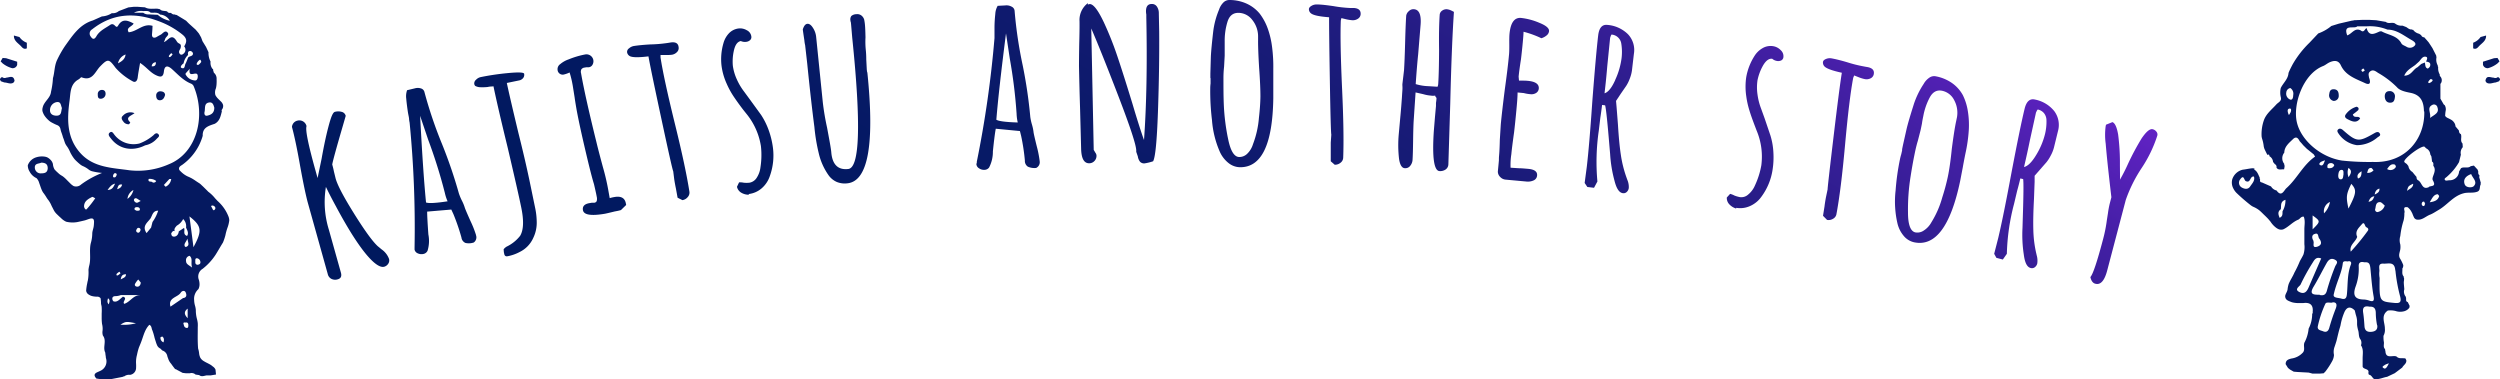
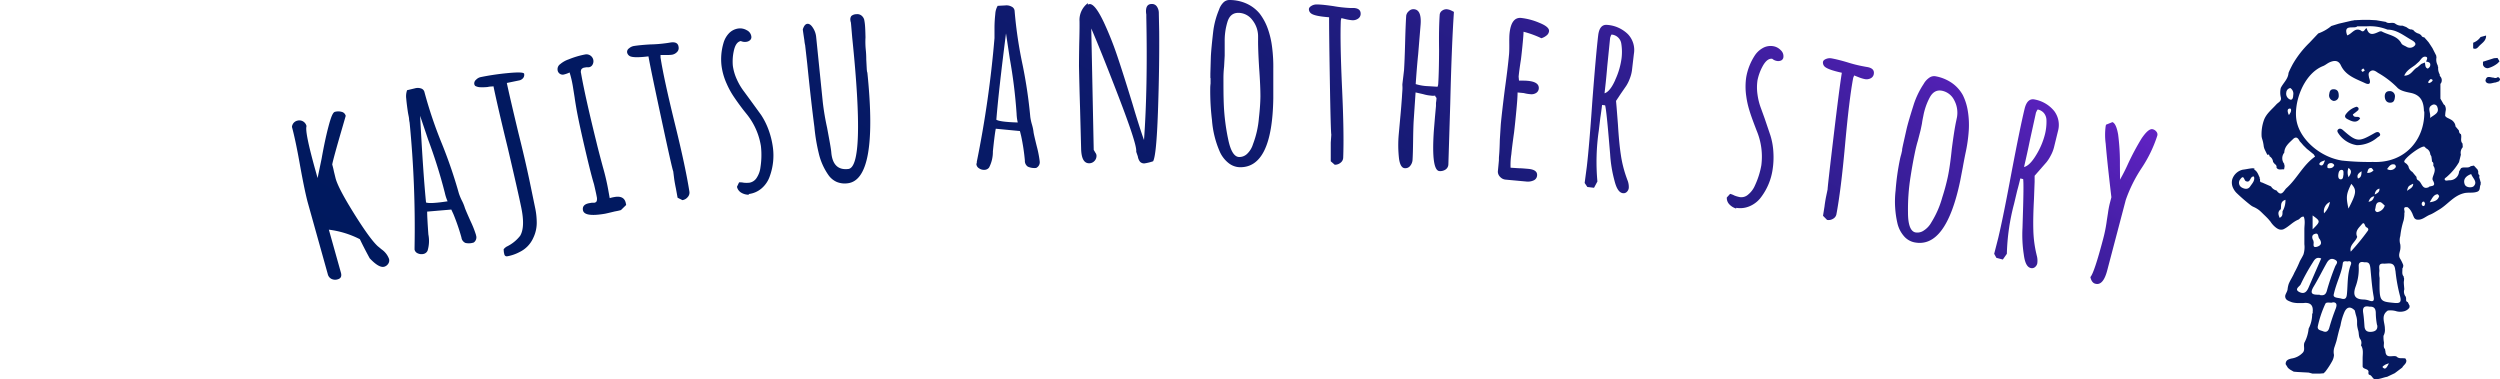
<svg xmlns="http://www.w3.org/2000/svg" viewBox="0 0 621.32 94.25">
  <defs>
    <style>.cls-1{fill:none;}.cls-2{clip-path:url(#clip-path);}.cls-3{fill:#051960;}.cls-4{clip-path:url(#clip-path-2);}.cls-5{fill:url(#名称未設定グラデーション_17);}</style>
    <clipPath id="clip-path" transform="translate(-9.84 -5.92)">
      <polygon class="cls-1" points="641 29 626 4 593 5 569 14 567 42 560 49 575 68 572 105 615 109 633 79 641 29" />
    </clipPath>
    <clipPath id="clip-path-2" transform="translate(-9.84 -5.92)">
-       <path class="cls-1" d="M67,15,54,0,6,6S0,38,0,40,20,78,20,78l8,26,41,1,2-38L61.24,47.12,71,26Z" />
-     </clipPath>
+       </clipPath>
    <linearGradient id="名称未設定グラデーション_17" x1="245.47" y1="163.71" x2="374.74" y2="-60.19" gradientUnits="userSpaceOnUse">
      <stop offset="0" stop-color="#00195e" />
      <stop offset="0.3" stop-color="#021961" />
      <stop offset="0.49" stop-color="#0a1a69" />
      <stop offset="0.64" stop-color="#181b77" />
      <stop offset="0.77" stop-color="#2b1d8b" />
      <stop offset="0.89" stop-color="#441fa5" />
      <stop offset="1" stop-color="#6122c4" />
    </linearGradient>
  </defs>
  <g id="レイヤー_2" data-name="レイヤー 2">
    <g id="text">
      <g class="cls-2">
        <path class="cls-3" d="M625.89,17.45c-.37.44-.77.78-1.4.48,0-.46,0-.92,0-1.39a3.86,3.86,0,0,0,1.84-1.42l1.37-.37C627.76,16.08,626.64,16.64,625.89,17.45Zm2.31,5.41a6.6,6.6,0,0,0,2.36-1.2l.48-.49-.5-.85-.87.07-2.74.87c0,.25,0,.5,0,.76A1.16,1.16,0,0,0,628.2,22.86Zm2.41,2.22a.9.9,0,0,1-1,.14c-.79,0-1.79-.69-2.06.72a.79.79,0,0,0,.39.59c.73.35,1.42-.06,2.13-.11l.9-.32a.28.28,0,0,1,.2-.28A.7.7,0,0,0,630.61,25.08Zm-115.5-7.63c.37.44.77.78,1.4.48,0-.46,0-.92,0-1.39a3.86,3.86,0,0,1-1.84-1.42l-1.37-.37C513.24,16.08,514.36,16.64,515.11,17.45Zm-1,4.57c0-.26,0-.51,0-.76l-2.74-.87-.87-.07-.5.85.48.49a6.6,6.6,0,0,0,2.36,1.2A1.16,1.16,0,0,0,514.12,22Zm-4.28,3.8a.28.28,0,0,1,.2.28l.9.32c.71,0,1.4.46,2.13.11a.79.79,0,0,0,.39-.59c-.27-1.41-1.27-.77-2.06-.72a.9.9,0,0,1-1-.14A.7.7,0,0,0,509.84,25.82ZM595.6,42A6.65,6.65,0,0,1,591,39.07c-.22-.33-.41-.68-.05-1s.81-.14,1.18.18c3.41,3,3.9,3,7.72.82.47-.27,1.05-.59,1.42,0s-.29.77-.63,1.06A7.88,7.88,0,0,1,595.6,42Zm.27-8.64a.64.64,0,0,0,.12-.59c-.08-.16-.42-.36-.53-.31a5,5,0,0,0-2.71,2c-.33.65.25.95.74,1.19,1,.5,2.07.92,2.91-.29-.43-.85-1.5.12-1.81-1C595,34.05,595.45,33.72,595.87,33.34Zm7.89-4.78c-.89-.07-1.25.59-1.24,1.28s.31,1.55,1.27,1.58,1.17-.56,1.26-1.47A1.27,1.27,0,0,0,603.76,28.56Zm-12.68,1.07c0-.86-.26-1.52-1.26-1.55-.78,0-1,.46-1.09,1.17A1.39,1.39,0,0,0,589.82,31,1.24,1.24,0,0,0,591.08,29.63ZM548,39.51a11.53,11.53,0,0,1-3.51,2.07h0a6,6,0,0,1-6.16-2.1c-.34-.41-.63-1.09-1.22-.61s0,1.09.35,1.53c2,2.6,5.3,3.23,8.45,1.64a5.1,5.1,0,0,0,2.92-1.67c.31-.3.81-.64.36-1.11S548.27,39.21,548,39.51Zm-6.11-2.71c.14,0,.38-.46.36-.48-1.36-1.24.16-1.57,1.06-2.27a2.5,2.5,0,0,0-2.89.64c-.53.42-.26,1,.1,1.42A1.53,1.53,0,0,0,541.85,36.8Zm7.94-8.18a1,1,0,0,0-1.13,1.09c0,.53.2,1.11.87,1.13.83,0,1.14-.61,1.34-1.34C550.81,28.87,550.36,28.66,549.79,28.62Zm-14.65-.35a1,1,0,0,0-1,1.06c0,.55,0,1.16.77,1.13a1.21,1.21,0,0,0,1.17-1.18C536.1,28.64,535.77,28.24,535.14,28.27Zm91.21,23.47c-.4.56,0,1.51-.89,1.83-1.12.41-2.32.07-3.45.41-2.51.67-4,2.89-6.14,4.11-.65.38-1.28.81-2,1.13-1.2.4-2.13,1.58-3.58,1.24a1.27,1.27,0,0,1-.48-.38,8.73,8.73,0,0,1-.47-1.09c-.09-.17-.17-.34-.26-.5a3.53,3.53,0,0,0-.9-1.06c-1.52-.27-.53,1-.83,1.4a7.1,7.1,0,0,1-.08,1.3,3.56,3.56,0,0,1-.13.65,19.77,19.77,0,0,0-.8,3.8,3.63,3.63,0,0,0,0,2.09,4.52,4.52,0,0,1,0,1.22c-.13.76-.52,1.5-.07,2.27a9.12,9.12,0,0,1,.8,1.63,1.31,1.31,0,0,1-.22.88c.07.66-.21,1.39.36,2a.44.44,0,0,0,.07.37c0,.31,0,.62-.07.93,0,.62.09,1.23.13,1.85a2,2,0,0,0,.38,1.87l.07.45c0,.37-.07.73.41.86l.49,1a.42.42,0,0,0-.07.36,2.37,2.37,0,0,1-1.43.94,3.75,3.75,0,0,1-1.73,0,5.06,5.06,0,0,0-2.22-.2c-1.83,1.25-.71,3-.73,4.5a3.09,3.09,0,0,1-.35,1.79c0,.47,0,.93.08,1.4.16.63-.27,1.37.34,1.92a.48.48,0,0,0,.06.4c.06,2.14,1.82,1,2.76,1.41.63.67,1.49.31,2.22.49l.21.42c.12.87-.7,1.21-1,1.83L605,98.67l-1.9.9c-1.08.17-2.1.76-3.25.53-.47-.31-.62-1-1.3-1.06a.54.54,0,0,0-.13-.37c.44-1.3-1.52-.8-1.4-1.86V95c0-1.11.27-2.24-.41-3.26a1.77,1.77,0,0,0-.07-1.39c-.58-.67-.39-1.54-.62-2.31a5.66,5.66,0,0,1-.15-.59,5.27,5.27,0,0,1-.13-.9c0-.29,0-.59,0-.89a5.5,5.5,0,0,0-.29-1.44c-.11-.38-.18-.77-.29-1.15-1.18-1.18-2.07-.79-2.63.57a14.58,14.58,0,0,0-.9,3.11c-.05.21-.11.41-.17.61-.34,1.1-.57,2.22-.85,3.33-.15.48-.32,1-.47,1.44a3.62,3.62,0,0,0-.14,2,3.64,3.64,0,0,1-.41,1.47,19.67,19.67,0,0,1-1.7,2.63l-.45.46-.94.08-1.85,0-.93-.25-2.8-.15-.93-.08-.91-.52-.51-.41-.58-.93c0-1,.65-1.21,1.45-1.41a4.74,4.74,0,0,0,2.87-1.52c.61-.8-.08-1.83.46-2.65a9.41,9.41,0,0,0,.93-3.25,8,8,0,0,0,.88-3.71.27.27,0,0,0,.12-.36c.21-1.75-.56-2.52-2.32-2.29-.43,0-.87,0-1.31,0a5.55,5.55,0,0,1-1-.09,3.53,3.53,0,0,1-.66-.16c-.71-.3-1.55-.48-1.54-1.51.1-.62.58-1.12.61-1.77a6.43,6.43,0,0,1,.27-1.23c.41-1,1-1.81,1.41-2.8a26.22,26.22,0,0,0,1.35-2.83c.29-.56.64-1.1.9-1.68a6.15,6.15,0,0,0,.23-2.56c0-.57,0-1.14,0-1.71s0-1.35,0-2c0-1,.26-2.1-.15-3.13-.68-.1-.91.53-1.36.74-1.41.56-2.38,1.8-3.76,2.42a1.84,1.84,0,0,1-1,0,3.08,3.08,0,0,1-.83-.47A5.85,5.85,0,0,1,574.12,61c-.19-.22-.37-.45-.57-.67s-.66-.68-1-1-.81-.82-1.26-1.18a7,7,0,0,0-1.52-.87,4,4,0,0,1-.52-.32,45.7,45.7,0,0,1-3.57-3.09,4.38,4.38,0,0,1-.78-1.08,3.14,3.14,0,0,1-.28-2.31,3.62,3.62,0,0,1,2-2.19,3.35,3.35,0,0,1,.61-.2c.83-.09,1.63-.3,2.47-.36a2.39,2.39,0,0,1,.45.09l-.06.26h0c.78.43,1,1.27,1.36,2h0a.25.25,0,0,0,.08.32c0,.36-.14.81.46.86l2.27,1h0a2.14,2.14,0,0,0,1.37,1c1.23,1.74,1.83,0,2.43-.56,2.66-2.35,4.14-5.78,7.14-7.86,0,0-.21-.35-.32-.54h0l-1.23-1-.49-.39-.94-.93c-.13-.17-.27-.33-.41-.49h0l-.43-.47h0c-.39-.76-.85-1.33-1.7-.49s-2.1,1.78-2.13,3.32a2.22,2.22,0,0,0,0,2.81.52.52,0,0,0,.08.42c0,.31-.08.62-.13.93-.64-.08-1.39.31-1.89-.42a.77.77,0,0,0-.41-.88l-.44-.54a1.77,1.77,0,0,0-.9-1.42.56.56,0,0,0-.15-.43l-.38.08c-.24-.51-.51-1-.73-1.52a4.44,4.44,0,0,1-.16-.6,8.91,8.91,0,0,0-.39-1.83,3.58,3.58,0,0,1-.14-.65,10.5,10.5,0,0,1,.57-4c.59-1.65,2-2.69,3.09-3.92.47-.53,1.4-.81,1.11-1.82a4.92,4.92,0,0,1,0-2.29c.62-1.25,1.82-2.2,1.92-3.72.28-.71.64-1.39,1-2.09a24.38,24.38,0,0,1,4.19-5.4l2.2-2.33a10.58,10.58,0,0,0,3.25-1.85l1.86-.58,3.38-.78a.33.33,0,0,0,.34-.07l2.33-.1.46,0,.94,0,1.85.1,2.38.41c.68.58,1.56,0,2.28.39a2.52,2.52,0,0,0,1.87.54l.93.36c.43.26.81.66,1.38.58a.25.25,0,0,0,.31.08,2.55,2.55,0,0,0,1.51,1l.51.35a.79.79,0,0,0,.76.53l.66.74c.16.19.32.37.47.56.31.46.61.93.91,1.39l.93,1.84.07.48a2.94,2.94,0,0,0,.33,2,.33.33,0,0,0,.1.35,3.17,3.17,0,0,0,.4,1.91.46.46,0,0,0,.08.41,1.41,1.41,0,0,1,.38,1.28,1.12,1.12,0,0,1-.31.61c0,.61,0,1.22,0,1.83l0,1.85.83,1.44.25.19a2.1,2.1,0,0,1,.26,1.2,8.94,8.94,0,0,0-.16,1.45,1.51,1.51,0,0,0,.61.51c.34.16.68.33,1,.52a2.4,2.4,0,0,1,.6.59,1.9,1.9,0,0,1,.36,1l.84,1c.06.36.08.74.49.91.32.75-.26,1.65.42,2.34l.06.91a2.06,2.06,0,0,0-.47,1.86c-.15.61-.31,1.23-.46,1.85a14.11,14.11,0,0,1-3.07,3.68c-.22.21-.78.45-.36.83.19.18.71,0,1.08,0a2.32,2.32,0,0,0,2.36-2.18l.48-.81c.75-.46,1.71.13,2.42-.51l.78-.15.92,1,.16.46c0,.33-.06.7.3.93L626,50c.14.46.27.92.4,1.39A.62.62,0,0,0,626.35,51.74ZM578.7,32.94c-.47.17-.34.87,0,1.58a5.66,5.66,0,0,0,.45-.75C579.3,33.33,579.34,32.72,578.7,32.94Zm.35-5.14a1.2,1.2,0,0,0-1,1.09,1.57,1.57,0,0,0,1,1.79c.6.13.71-.62.72-1.15A1.67,1.67,0,0,0,579.05,27.8Zm-9.09,22c-1-.14-.73,1.75-2,1.12-.44-.23-.43-1.72-1.35-.45a1.35,1.35,0,0,0,.29,2c.67.41,1.65.68,2.22-.29C569.62,51.46,570.33,50.74,570,49.78Zm7.88,5.78c-1.38.43-1,1.51-1.16,2.34-.85.63-.62,1.33-.29,2.14.88-.41.67-1.08.73-1.65h0A5.33,5.33,0,0,0,577.84,55.56ZM614.33,32c-1.42.73-.28,1.88-.56,3.24,1.13-.86,2.35-1.23,1.84-2.65A.87.87,0,0,0,614.33,32Zm-.48-6.38a2.48,2.48,0,0,0-.49.59c-.08.18,0,.49.36.3a1.54,1.54,0,0,0,.67-.52C614.48,25.76,614.25,25.56,613.85,25.59Zm-3.78-3.53c-1,.75-2.13,1.29-2.71,2.64,1.75,0,2.17-1.56,3.29-2.09h0l.94-.82h0l.89-.37c.16.54,0,1.28.7,1.51.13,0,.52-.35.6-.6.25-.84-.32-1.06-1-1.13h0c.17-.41.53-1.05,0-1.19-.85-.23-1.24.65-1.74,1.18Zm-16.89-7.37c1.25-.43,1.87-2,3.37-1.24.83.69,1-.41,1.46-.57h0c.61,2.22,2,1.36,3.29.81a1.33,1.33,0,0,1,.45,0c1.67.94,3.85,1,4.91,3,.21.4.87.57,1.32.86a1.6,1.6,0,0,0,2-.34c.51-.58-.33-1.11-.79-1.37-1.92-1.07-3.65-2.58-6-2.59a11.63,11.63,0,0,0-5.22-.81h-2.3C595,13.21,592.11,11.76,593.18,14.69Zm4,8.2c-.16.13-.39.24-.45.41s.19.42.3.43.32-.2.54-.35Zm-12.59,40c2-2,2-2,0-3.46Zm.19,2.92c.29.47-.51,1.88,1.05,1.36,1.07-.41,1-1.1.48-1.91h0c-.46-.36-.1-1.65-1.21-1.22C584.28,64.32,584.42,65.17,584.8,65.76Zm2.62-6.88a5.21,5.21,0,0,0,1.5-2.85A2.55,2.55,0,0,0,587.42,58.88Zm.85-11.56c0,.37.43.36.72.31a1.1,1.1,0,0,0,1-.73.88.88,0,0,0-.93-.52C588.61,46.49,588.2,46.78,588.27,47.32Zm-.56-1.64a6.62,6.62,0,0,0-.94.35c-.44.24-.76.71-.14.9S587.39,46.42,587.71,45.68Zm-1,24.39c-1.23-.5-1.68.4-2.09,1.05a50.62,50.62,0,0,0-3,5.43c-.22.48-1.76,1.21-.2,1.92,1.23.55,1.8-.25,2.23-1.27C584.68,74.83,585.72,72.47,586.76,70.07Zm-.38,9.09c.88.14,1.55.11,1.86-1.21a56.94,56.94,0,0,1,2-5.84c.21-.57,1-1.17,0-1.71s-1.62,0-2.08.8c-1.09,1.94-2.08,3.94-3.23,5.85S584.65,79.21,586.38,79.16Zm3.14,1.91c-.92,0-1.5-.19-1.72.33A26.2,26.2,0,0,0,585.88,87c-.18,1,.75,1,1.33,1.26.77.31,1.26,0,1.51-.83a49.63,49.63,0,0,1,1.6-4.78C590.89,81.22,590.15,81,589.52,81.07Zm4-10.25c-.51,0-1.27-.26-1.36.45-.28,2.48-1.55,4.64-2.23,7.66-.3,1,1,.86,1.9,1.13,1.2.36,1.3-.51,1.37-1.28.22-2.37.07-4.78.92-7.06C594.32,71.17,594.14,70.83,593.52,70.82ZM591.8,48.14c-.61,0-.75.61-.82,1.14s0,1.23.63,1.21.54-.77.66-1.24C592.23,48.81,592.4,48.16,591.8,48.14Zm1.7,9.62c2-3.86,2.09-4.61.7-6.15C592.94,54.19,592.86,54.83,593.5,57.76Zm0-7.78c.71-1,.93-1.66,0-2.33A3.18,3.18,0,0,0,593.54,50Zm2.15,14.85c-.41,1.24-2,2-1.58,3.63a55.3,55.3,0,0,0,4.22-5.16c.29-.4.09-.72-.34-.9s-.42-1.58-1.13-.74S595,63.38,595.69,64.83Zm.18-14.54c.83-.23.9-.86.93-1.8C595.89,49,595.52,49.49,595.87,50.29Zm3.88-2.07c-.19-.19-.38-.55-.58-.56-.79,0-.78.64-1,1.21A1.77,1.77,0,0,0,599.75,48.22Zm-1.27,7.86c1.17-.17,1.24-.85,1.5-1.38C599.22,54.78,598.82,55.18,598.48,56.08Zm-1.09,24.28a4.85,4.85,0,0,1,1.35.28c1,.34,1.23,0,1.06-1-.41-2.26-.57-4.57-.79-6.84-.13-1.42-.4-1.78-1.54-1.69-1-.25-1.44.14-1.38,1a12.84,12.84,0,0,1-.83,5.19C594.51,79.48,595.24,80.35,597.39,80.36Zm3.26,6.38a16.43,16.43,0,0,1-.32-2.95c0-1.21-.44-1.72-1.56-1.65-1.32-.28-1.77.22-1.58,1.48s.25,2.26.33,3.4.76,1.45,1.71,1.37S600.82,87.87,600.65,86.74Zm.25-28.15A2.31,2.31,0,0,0,602.52,57c-.39-.29-.78-.84-1.2-.85-1.05,0-1,1-1.15,1.64A.59.59,0,0,0,600.9,58.59Zm.3-5.8c-.72.25-1,.64-1.15,1.49C600.91,53.84,601.24,53.56,601.2,52.79Zm1.13,44.67c.52.26.85-.43,1.26-1.24a5,5,0,0,0-1,.38C602.34,96.82,601.53,97.06,602.33,97.46Zm2.84-24.32c-.14-2.34-1.72-1.63-2.9-1.7-1.6-.11-.93,1.25-1.06,2a5.57,5.57,0,0,0,.07,1.56c-.07,5.9-.06,5.83,3.59,6.2,1.37.13,1.87-.07,1.53-1.54A39.94,39.94,0,0,1,605.17,73.14Zm.13-25.76c.07-.09-.12-.52-.26-.56-.93-.28-1.36.37-1.9,1.11A1.54,1.54,0,0,0,605.3,47.38Zm7-13.78c-.05-2-.49-4-3.25-4.59-1.13-.23-2.7-.51-3.46-1.41a21.85,21.85,0,0,0-4.7-3.57c-.6-.41-1.2-.88-1.89-.41s-.4,1.09-.35,1.59c.43,1.14.36,2-1,1.36-2.28-1.06-4.81-1.86-6-4.41-.61-1.31-1.64-1.24-2.72-.79-.63.26-1.16.78-1.79,1-4.9,2-7.48,9.51-6.41,14s5.93,8.62,11.16,9.45a63,63,0,0,0,7.75.35C607.86,46.51,612.53,40.26,612.34,33.6Zm-2.75,18c-1.16.59-1.16.59-1.47,1.76C608.78,52.79,609.53,52.6,609.59,51.64Zm3,4.9c-.07-.14-.11-.42-.22-.45-.38-.11-.54.22-.59.5a.61.61,0,0,0,.25.53C612.48,57.29,612.38,56.81,612.58,56.54Zm.95-4.14c.72-.34,1.92,0,1-1.65-.43-.8,1.15-2.28.13-3.58,0-.39.12-.81-.34-1.06h0c0-.42-.09-.84-.14-1.26-.09-.17-.18-.35-.28-.52h0a1.78,1.78,0,0,0-1-1.49h0l-.47-.45h0c-.91-.19-5,2.87-5,3.73,0,.22.41.41.64.61l.39.5h0a2.06,2.06,0,0,0,1,1.47h0l.56.69h0l.46.54c0,.37.09.71.48.88h0C611.83,51.4,611.8,53.22,613.53,52.4Zm2.52,2.22c0-.1-.26-.41-.38-.39-.93.13-1.26.91-1.91,2C615.05,56,615.8,55.61,616.05,54.62ZM624,49.18c-1.26.44-2.09,1.3-1.61,2.56.34.89,1.83.86,2.23.46C625.69,51.1,624.33,50.18,624,49.18ZM566.82,60.67a7.68,7.68,0,0,1-.46,1.89,14.12,14.12,0,0,0-.5,1.83,13.28,13.28,0,0,1-.61,1.81c-.63,1-1.18,2-1.81,3a14.34,14.34,0,0,1-3.24,3.53,2.23,2.23,0,0,0-.92,2.78,4.08,4.08,0,0,1,.15,1,2.63,2.63,0,0,1-.28,1.27,3.22,3.22,0,0,0-1.06,2.72,5.62,5.62,0,0,0,.25,1.52,5.12,5.12,0,0,1,.17,1,8.21,8.21,0,0,0,.3,2.26,6.76,6.76,0,0,1,.18,1,9,9,0,0,1,0,1c0,1.7-.06,3.4.07,5.09,0,.21.09.42.14.62a6.45,6.45,0,0,1,.14.88,3.33,3.33,0,0,0,.3,1,2.37,2.37,0,0,0,.69.72,9.5,9.5,0,0,0,.88.5c.31.15.61.31.91.48a4.52,4.52,0,0,1,.62.46,1.76,1.76,0,0,1,.66.77l.07,1.24-1.35.22h-1c-.61.09-1.24.42-1.83-.08l-.9-.13a1.48,1.48,0,0,0-1.42-.32h-.94l-.85-.1-1.48-.79a.59.59,0,0,0-.38-.14c-.35-.44-.69-.89-1-1.34a3.44,3.44,0,0,1-.74-1.3,5.31,5.31,0,0,1-.2-.56,1.81,1.81,0,0,0-1.26-1.44l-.47-.47a1.62,1.62,0,0,1-.82-.83,6.53,6.53,0,0,1-.31-.84c-.12-.38-.25-.76-.35-1.15A13.6,13.6,0,0,0,547.7,88c-.24-.43-.11-1.05-.74-1.36-1.14,1.16-1.45,2.72-2,4.17-.18.49-.4,1-.59,1.46a14.48,14.48,0,0,0-.48,1.83,6.79,6.79,0,0,0-.23,2.24,9,9,0,0,1,0,1,1.75,1.75,0,0,1-1.49,1.74,2,2,0,0,0-1.5.41h-.2l-.17.1-2.79.54-.93,0-1.86,0-.91-.17c-1.18-1.28.27-1.54.87-1.87a2.57,2.57,0,0,0,1.48-3.27c0-.28-.06-.55-.1-.83l-.09-.48c-.69-1.33.42-2.92-.58-4.21a2.67,2.67,0,0,1-.12-1,4.69,4.69,0,0,0-.1-1.9,12.11,12.11,0,0,1-.09-1.59c0-.32,0-.64,0-1a13,13,0,0,0,0-1.53c0-.3-.11-.59-.16-.89a8.94,8.94,0,0,0-.11-1.37,1,1,0,0,0-.88-.4,4.89,4.89,0,0,1-1.43-.2,3.11,3.11,0,0,1-.82-.45,1.33,1.33,0,0,1-.46-.82,12.09,12.09,0,0,1,.28-1.9,4.56,4.56,0,0,1,.14-.64,11.14,11.14,0,0,0,.23-2.64,7.27,7.27,0,0,1,.17-1c.43-1.54.12-3.11.25-4.66a6,6,0,0,1,.16-1,8.85,8.85,0,0,0,.36-2.34c.05-.65.3-1.26.37-1.91a9.66,9.66,0,0,0,.07-1.2c-.05-.38-.17-.69-.64-.68s-1.13.35-1.7.49-1.27.35-1.91.47a6.73,6.73,0,0,1-2.72-.1,4.25,4.25,0,0,1-1.3-.93c-.37-.32-.72-.66-1.07-1a4.32,4.32,0,0,1-.54-.66c-.19-.31-.35-.65-.53-1a4.44,4.44,0,0,1-.24-.49,6.84,6.84,0,0,0-.66-1.18,8,8,0,0,1-.48-.66,12.69,12.69,0,0,0-.93-1.37,4.82,4.82,0,0,1-.27-.5c-.27-.6-.45-1.23-.68-1.84a2.75,2.75,0,0,0-.66-1.19,3.63,3.63,0,0,1-1.71-1.62,2.86,2.86,0,0,1-.42-1.56A3.21,3.21,0,0,1,518.9,45a4.7,4.7,0,0,1,2-.16,3,3,0,0,1,.65.17,3.1,3.1,0,0,1,1.21,1.09,2.83,2.83,0,0,1,.23.57,3.2,3.2,0,0,0,.4,1.35l.37.4c.27.25.53.5.81.74s.6.4.9.6a8,8,0,0,1,1,.91c.32.32.64.64,1,1a4.51,4.51,0,0,0,.66.49,1.81,1.81,0,0,0,1.84-.31,23,23,0,0,1,5.21-2.87,16.63,16.63,0,0,1-2.54-.43,2.55,2.55,0,0,1-.8-.42,6.24,6.24,0,0,0-1.45-.86,3.3,3.3,0,0,1-.49-.28,13.57,13.57,0,0,1-1.06-.95,5.76,5.76,0,0,1-.59-.62,9.58,9.58,0,0,1-.8-1.23c-.1-.17-.18-.35-.26-.52a7.32,7.32,0,0,0-.69-1.26,4.89,4.89,0,0,1-.46-.72c-.19-.42-.3-.88-.47-1.31a3.56,3.56,0,0,1-.18-.52c-.1-.36-.22-.7-.35-1.05s-.15-.53-.22-.79A1.26,1.26,0,0,0,524,37l-.5-.22c-.33-.16-.66-.33-1-.52a4.22,4.22,0,0,1-.67-.53,6.21,6.21,0,0,1-1-1.1,4,4,0,0,1-.49-1.11,2.08,2.08,0,0,1,.07-.93c.34-1.48,1.92-2.29,2.06-3.87a19.25,19.25,0,0,0,.48-3.38c.43-1.46.34-3,1-4.45a26.67,26.67,0,0,1,2-3.54c1.87-2.59,3.6-5.33,6.92-6.35l2.25-1a5.07,5.07,0,0,0,2.47-.81,2.27,2.27,0,0,0,1.73-.52l2.38-.91,1.33-.15.94,0,1.85.13c1,.58,2.18.26,3.27.36a.78.78,0,0,0,.43.09c.48.59,1.24.34,1.83.59.22.37.58.37.94.34a1.05,1.05,0,0,0,1,.39.35.35,0,0,0,.36.11l1.49.9.9.55.38.39c.16.16.32.32.49.47l1.5,1.35c.27.32.55.63.83,1l.52.92c.12.32.24.63.35.95l.56.91.32.52c.21.44.42.89.62,1.33a4.63,4.63,0,0,0,.51,2.31,2.48,2.48,0,0,0,.47,1.86c.13.06.2.14.2.25s0,.17-.05.17L563,24a1.88,1.88,0,0,1,.67,1.6,9,9,0,0,1,0,1,6.16,6.16,0,0,1-.17,1.28,2.53,2.53,0,0,0-.13,1.67,3.87,3.87,0,0,0,.46.68c.32.35.67.67,1,1a1.89,1.89,0,0,1,.45.79,1.43,1.43,0,0,1-.3,1.16.41.41,0,0,0-.05.4c-.3,1.2-.53,2.43-1.76,3.1-1.48.51-3.09.89-3,3a13.88,13.88,0,0,1-1,2.41,13.53,13.53,0,0,1-4.17,4.82c-.4.25-1,.58-.68,1.27a7.82,7.82,0,0,0,1,.94,5.69,5.69,0,0,0,1.42.8l.51.25a12.21,12.21,0,0,1,1.18.74c.3.2.6.4.91.59A4.48,4.48,0,0,1,560,52c.21.18.4.37.6.57s.67.65,1,1a8.81,8.81,0,0,1,1.7,1.64l.62.66a10.09,10.09,0,0,1,2.7,3.85A2.84,2.84,0,0,1,566.82,60.67Zm-5.48-26c.92-.21,1.77-.62,1.76-2-.17-.53-.33-1.38-1.2-1.29-1.42.15-1,1.46-1.22,2.33C560.55,34.25,560.73,34.8,561.34,34.67Zm-36.11-1.91c-.28-.54-.18-1.61-1.26-1.47a2,2,0,0,0-1.7,1.9c-.07,1,.61,1.48,1.63,1.48C525.17,34.66,525,33.65,525.23,32.76Zm-3.53,15c0-1-.49-1.39-1.62-1.42-.5.32-1.69.08-1.58,1.34A1.45,1.45,0,0,0,520.13,49C521,49,521.67,48.78,521.7,47.71Zm11.81,7.49c-.28-.13-.63-.41-.78-.33-1,.51-2,1.06-2,2.36,0,.26.35,1,.65.68A24.61,24.61,0,0,0,533.51,55.2ZM553.78,62c-.34.41-.76.79-.51,1.38-.49-.22-.63.23-.87.49,0,.5.18.93.81.85s1-.63,1.06-1.3l1.31-.86c.3.63-.38,1.6.75,2,.51-.78,0-1.43-.25-2.1h0a2.44,2.44,0,0,0-.72-2.1A3.88,3.88,0,0,1,553.78,62Zm2.64,3.23c-.35.92-1,1.29-.6,2a.45.45,0,0,0,.4,0C557,66.83,556.56,66.22,556.42,65.23ZM559.22,22a3.08,3.08,0,0,0,.65-.71c-.13-.32-.17-.66-.45-.46a2,2,0,0,0-.65.8C558.57,22.08,559,22.1,559.22,22ZM557,23c-.64.79-1.12,1.16-1.06,1.35a2.71,2.71,0,0,0,2.13,1.54c.73.19.92-.44.92-1C559,23.1,556.5,25.73,557,23Zm-1.5-1.36h0c-.45.29-1,.94-.57,1.15,1,.44.73-.76,1.1-1.17l.56-1.38h0c.33-.46,1.29-.27,1.2-1.1a.84.84,0,0,0-.63-.55c-.64,0-.66.47-.58,1h0A3.65,3.65,0,0,0,555.48,21.62ZM543.13,9.09h2.3a2.12,2.12,0,0,0,1.44.41l2.18.1h0a6.29,6.29,0,0,0,3,1.48,3,3,0,0,0-2.43-1.54h0c-.67-.68-1.55-.38-2.35-.48h0c-.53-.55-1.21-.39-1.86-.39A3.56,3.56,0,0,0,543.13,9.09Zm-10.68,6c.77,1.14,1.29-.1,1.5-.41.84-1.23,2.1-1.77,3.25-2.56s1.4,1.2,2,.16c1.06-1.82,2.38-1.29,3.85-.52-.36.79-2,1-1.22,2.18,2.11-.18,3.59-2.28,5.91-1.6,0,.68-.06,1.37-.12,2.06s.26,1.07,1,.79h0c.39-.22.78-.46,1.18-.66s1-1.1,1.55-.65c.82.67-.3,1.13-.46,1.72a5.86,5.86,0,0,1-.32.78c1.12-.36,1.9-2.4,3.21-.17.47.8,1.25.34.94,1.66-.17.46-.64.88-.2,1.43a.51.51,0,0,0,.77.07,1.24,1.24,0,0,0,.32-1.92c.72-1.16.76-2-.51-3a20.7,20.7,0,0,0-6-3.33c-5.81-2.17-11.3-1.9-16.36,2.09A1.2,1.2,0,0,0,532.45,15.08Zm20,4a3.09,3.09,0,0,0-.6.66c-.16.31.11.44.33.3a2.14,2.14,0,0,0,.56-.66S552.54,19.26,552.41,19.12Zm-4.86,3.31c.7.06,1-.25,1-1A1,1,0,0,0,547.55,22.43Zm-8.38-.76c.89-.47,1.71-1,1.84-2.18A2.92,2.92,0,0,0,539.17,21.67Zm-2.49,58.38c-.12.55-.31,1,.2,1.51C537,81,537.32,80.51,536.68,80.05Zm1.77-28.49c-.85.18-1.3.78-1.87,1.57C537.87,53.1,538.07,52.23,538.45,51.56Zm1.74.23c-.91-.16-1,.39-1.24,1.16C539.72,52.71,540.06,52.36,540.19,51.79Zm-.34,23.58c.64-.42,1.26-.44,1.31-1.28C540.43,74.08,540,74.3,539.85,75.37Zm-1-1.36c-.19.28,0,.44.28.34a2.7,2.7,0,0,0,.66-.52l-.27-.38A3.37,3.37,0,0,0,538.81,74Zm0-24.65c0-.44-.42-.45-.6-.35a1,1,0,0,0-.32.72c0,.17.14.42.62.19A1.43,1.43,0,0,0,538.84,49.36Zm4.79,36.9c-2.5-.47-2.5-.47-3.88.35A11.36,11.36,0,0,0,543.63,86.26Zm.94-7h-4.71a4.08,4.08,0,0,1-1.32.26c-1.21,0-.72,1.21-.48,1.29.89.3,1.49-.48,2.14-1l.16-.16c1.35.31-.23,1.25.36,1.78C542.16,81,542.91,79.32,544.57,79.28ZM543,53.14a2.76,2.76,0,0,0-1.48,2.21A3.75,3.75,0,0,0,543,53.14Zm1.6,4.8c0-.34-.27-.51-.58-.53s-.8,0-.75.51c0,.17.41.3.53.38C544.23,58.27,544.6,58.35,544.61,57.94Zm-.22,4.62c-.38-.09-.52.23-.65.49s0,.56.32.68.56-.18.66-.47A.48.48,0,0,0,544.39,62.56Zm.43,13.56-.61-.74a5.55,5.55,0,0,0-.8,1.09c-.19.47.22.71.62.7C544.58,77.16,544.81,76.77,544.82,76.12Zm0-20.26c-.69-.41-.93-.65-1.18-.67a.44.44,0,0,0-.47.6.91.91,0,0,0,.63.52C544.07,56.34,544.35,56.09,544.84,55.86Zm4.31,2.42c-1.28,0-1.4,1.09-1.85,1.89h0c-.73,1.06-2.23,1.9-1,3.68l1.12-1.37c.12-.46.23-.92.35-1.39A9.86,9.86,0,0,0,549.15,58.28Zm-1.37-7c.38.06.74,0,.9-.39a2.61,2.61,0,0,0-1.85-.5C546.48,51.38,547.6,50.84,547.78,51.28Zm4-4.52c7.17-2.84,9.3-12.13,6.21-19.45a1.27,1.27,0,0,0-.63-.6c-1.93-.76-3.27-2.29-4.76-3.62-1.07-.95-1.83-.92-2,.61s-.94,1.42-2.06.86c-1.39-.68-2.3-2-3.86-3-.24,1.44-.45,2.5-.58,3.57-.1.88-.58,1.45-1.34.95a15.48,15.48,0,0,1-4.15-3.28c-1.67-2.25-1.91-2.37-3.88-.34-1.23,1.28-1.91,3.74-4.59,2.67-.15-.06-.46.37-.72.51-2.16,1.17-2,3.39-2.26,5.29-.63,4.65-.74,9.26,2.72,13.07,3.27,3.6,7.89,3.62,12.17,4.24A19.07,19.07,0,0,0,551.76,46.76Zm-1.53,42.83c-.07-.06-.5.1-.5.18a1.15,1.15,0,0,0,.75,1.27C550.62,90.48,550.68,90,550.23,89.59Zm2.16-39.18h-.46l-1.36,1.48.43.44A2.43,2.43,0,0,0,552.39,50.41ZM555.33,80c1.07-.11.86-1,.63-1.46s-.83-.42-1.19.1h0c-.75,1.22-3.22,1.21-2.56,3.49Zm1.15,5V82.62C555.45,83.42,555.67,84.14,556.48,85Zm.17,1.78c0-.41-.11-.78-.61-.7-.22,0-.74-.13-.59.35s.15.93.86,1C556.61,87.42,556.64,87.11,556.65,86.82Zm.92-14.41c-.37-1.23.25-2.11-.6-2.87a1.09,1.09,0,0,0-.89,1.28C556.08,71.55,556.67,71.74,557.57,72.41Zm-.65-12.71c.34,2.55.65,4.88,1,7.66C560.14,63.25,560,62.12,556.92,59.7ZM559.64,71a1,1,0,0,0-.85-.9c-.47,0-.4.39-.41.63,0,.43-.09.94.58,1C559.35,71.66,559.72,71.5,559.64,71ZM562.49,57c-.37.23,0,.39,0,.52.19.29.35,1.06.8.38C563.55,57.54,563.14,56.94,562.49,57ZM547.75,12.33l.14.21A.49.49,0,0,0,547.75,12.33Z" transform="translate(-9.84 -5.92)" />
      </g>
      <g class="cls-4">
        <path class="cls-3" d="M125.89,17.45c-.37.44-.77.78-1.4.48,0-.46,0-.92,0-1.39a3.86,3.86,0,0,0,1.84-1.42l1.37-.37C127.76,16.08,126.64,16.64,125.89,17.45Zm2.31,5.41a6.6,6.6,0,0,0,2.36-1.2l.48-.49-.5-.85-.87.07-2.74.87c0,.25,0,.5-.05.76A1.16,1.16,0,0,0,128.2,22.86Zm2.41,2.22a.9.9,0,0,1-1,.14c-.79,0-1.79-.69-2.06.72a.79.79,0,0,0,.39.59c.73.35,1.42-.06,2.13-.11l.9-.32a.28.28,0,0,1,.2-.28A.7.7,0,0,0,130.61,25.08ZM15.11,17.45c.37.44.77.78,1.4.48,0-.46,0-.92,0-1.39a3.86,3.86,0,0,1-1.84-1.42l-1.37-.37C13.24,16.08,14.36,16.64,15.11,17.45Zm-1,4.57c0-.26,0-.51,0-.76l-2.74-.87-.87-.07-.5.85.48.49a6.6,6.6,0,0,0,2.36,1.2A1.16,1.16,0,0,0,14.12,22Zm-4.28,3.8a.28.28,0,0,1,.2.28l.9.32c.71,0,1.4.46,2.13.11a.79.79,0,0,0,.39-.59c-.27-1.41-1.27-.77-2.06-.72a.9.9,0,0,1-1-.14A.7.7,0,0,0,9.84,25.82ZM95.6,42A6.65,6.65,0,0,1,91,39.07c-.22-.33-.41-.68,0-1s.81-.14,1.18.18c3.41,3,3.9,3,7.72.82.47-.27,1-.59,1.42,0s-.29.77-.63,1.06A7.88,7.88,0,0,1,95.6,42Zm.27-8.64a.64.64,0,0,0,.12-.59c-.08-.16-.42-.36-.53-.31a5,5,0,0,0-2.71,2c-.33.65.25.95.74,1.19,1,.5,2.07.92,2.91-.29-.43-.85-1.5.12-1.81-1C95,34.05,95.45,33.72,95.87,33.34Zm7.89-4.78c-.89-.07-1.25.59-1.24,1.28s.31,1.55,1.27,1.58,1.17-.56,1.26-1.47A1.27,1.27,0,0,0,103.76,28.56ZM91.08,29.63c0-.86-.26-1.52-1.26-1.55-.78,0-1,.46-1.09,1.17A1.39,1.39,0,0,0,89.82,31,1.24,1.24,0,0,0,91.08,29.63ZM48,39.51a11.53,11.53,0,0,1-3.51,2.07h0a6,6,0,0,1-6.16-2.1c-.34-.41-.63-1.09-1.22-.61s0,1.09.35,1.53c2,2.6,5.3,3.23,8.45,1.64a5.1,5.1,0,0,0,2.92-1.67c.31-.3.81-.64.36-1.11S48.27,39.21,48,39.51ZM41.85,36.8c.14,0,.38-.46.36-.48-1.36-1.24.16-1.57,1.06-2.27a2.5,2.5,0,0,0-2.89.64c-.53.42-.26,1,.1,1.42A1.53,1.53,0,0,0,41.85,36.8Zm7.94-8.18a1,1,0,0,0-1.13,1.09c0,.53.2,1.11.87,1.13.83,0,1.14-.61,1.34-1.34C50.81,28.87,50.36,28.66,49.79,28.62Zm-14.65-.35a1,1,0,0,0-1,1.06c0,.55,0,1.16.77,1.13a1.21,1.21,0,0,0,1.17-1.18C36.1,28.64,35.77,28.24,35.14,28.27Zm91.21,23.47c-.4.56,0,1.51-.89,1.83-1.12.41-2.32.07-3.45.41-2.51.67-4,2.89-6.14,4.11-.65.38-1.28.81-2,1.13-1.2.4-2.13,1.58-3.58,1.24a1.27,1.27,0,0,1-.48-.38,8.73,8.73,0,0,1-.47-1.09c-.09-.17-.17-.34-.26-.5a3.53,3.53,0,0,0-.9-1.06c-1.52-.27-.53,1-.83,1.4a7.1,7.1,0,0,1-.08,1.3,3.56,3.56,0,0,1-.13.65,19.77,19.77,0,0,0-.8,3.8,3.63,3.63,0,0,0,0,2.09,4.52,4.52,0,0,1,0,1.22c-.13.76-.52,1.5-.07,2.27a9.12,9.12,0,0,1,.8,1.63,1.31,1.31,0,0,1-.22.88c.07.66-.21,1.39.36,2a.44.44,0,0,0,.07.37c0,.31,0,.62-.07.93.05.62.09,1.23.13,1.85a2,2,0,0,0,.38,1.87l.07.45c0,.37-.07.73.41.86l.49,1a.42.42,0,0,0-.07.36,2.37,2.37,0,0,1-1.43.94,3.75,3.75,0,0,1-1.73,0,5.06,5.06,0,0,0-2.22-.2c-1.83,1.25-.71,3-.73,4.5a3.09,3.09,0,0,1-.35,1.79c0,.47,0,.93.08,1.4.16.63-.27,1.37.34,1.92a.48.48,0,0,0,.06.4c.06,2.14,1.82,1,2.76,1.41.63.67,1.49.31,2.22.49l.21.42c.12.87-.7,1.21-1,1.83L105,98.67l-1.9.9c-1.08.17-2.1.76-3.25.53-.47-.31-.62-1-1.3-1.06a.54.54,0,0,0-.13-.37c.44-1.3-1.52-.8-1.4-1.86V95c0-1.11.27-2.24-.41-3.26a1.77,1.77,0,0,0-.07-1.39c-.58-.67-.39-1.54-.62-2.31a5.66,5.66,0,0,1-.15-.59,5.27,5.27,0,0,1-.13-.9c0-.29,0-.59,0-.89a5.5,5.5,0,0,0-.29-1.44c-.11-.38-.18-.77-.29-1.15-1.18-1.18-2.07-.79-2.63.57a14.58,14.58,0,0,0-.9,3.11c0,.21-.11.41-.17.61-.34,1.1-.57,2.22-.85,3.33-.15.48-.32,1-.47,1.44a3.62,3.62,0,0,0-.14,2,3.64,3.64,0,0,1-.41,1.47,19.67,19.67,0,0,1-1.7,2.63l-.45.46-.94.08-1.85,0-.93-.25-2.8-.15-.93-.08-.91-.52-.51-.41-.58-.93c0-1,.65-1.21,1.45-1.41a4.74,4.74,0,0,0,2.87-1.52c.61-.8-.08-1.83.46-2.65a9.41,9.41,0,0,0,.93-3.25,8,8,0,0,0,.88-3.71.27.27,0,0,0,.12-.36c.21-1.75-.56-2.52-2.32-2.29-.43,0-.87,0-1.31,0a5.55,5.55,0,0,1-1-.09,3.53,3.53,0,0,1-.66-.16c-.71-.3-1.55-.48-1.54-1.51.1-.62.58-1.12.61-1.77a6.43,6.43,0,0,1,.27-1.23c.41-1,1.05-1.81,1.41-2.8a26.22,26.22,0,0,0,1.35-2.83c.29-.56.64-1.1.9-1.68a6.15,6.15,0,0,0,.23-2.56c0-.57,0-1.14,0-1.71s0-1.35,0-2c0-1,.26-2.1-.15-3.13-.68-.1-.91.53-1.36.74-1.41.56-2.38,1.8-3.76,2.42a1.84,1.84,0,0,1-1,0,3.08,3.08,0,0,1-.83-.47A5.85,5.85,0,0,1,74.12,61c-.19-.22-.37-.45-.57-.67s-.66-.68-1-1-.81-.82-1.26-1.18a7,7,0,0,0-1.52-.87,4,4,0,0,1-.52-.32,45.7,45.7,0,0,1-3.57-3.09,4.38,4.38,0,0,1-.78-1.08,3.14,3.14,0,0,1-.28-2.31,3.62,3.62,0,0,1,2-2.19,3.35,3.35,0,0,1,.61-.2c.83-.09,1.63-.3,2.47-.36a2.39,2.39,0,0,1,.45.09l-.06.26h0c.78.43,1,1.27,1.36,2h0a.25.25,0,0,0,.08.32c0,.36-.14.81.46.86l2.27,1h0a2.14,2.14,0,0,0,1.37,1c1.23,1.74,1.83,0,2.43-.56,2.66-2.35,4.14-5.78,7.14-7.86,0,0-.21-.35-.32-.54h0l-1.23-1L83.12,43,82.18,42c-.13-.17-.27-.33-.41-.49h0l-.43-.47h0c-.39-.76-.85-1.33-1.7-.49s-2.1,1.78-2.13,3.32a2.22,2.22,0,0,0,0,2.81.52.52,0,0,0,.08.42c0,.31-.08.62-.13.93-.64-.08-1.39.31-1.89-.42a.77.77,0,0,0-.41-.88l-.44-.54a1.77,1.77,0,0,0-.9-1.42.56.56,0,0,0-.15-.43l-.38.08c-.24-.51-.51-1-.73-1.52a4.44,4.44,0,0,1-.16-.6A8.91,8.91,0,0,0,72,40.51a3.58,3.58,0,0,1-.14-.65,10.5,10.5,0,0,1,.57-4c.59-1.65,2-2.69,3.09-3.92.47-.53,1.4-.81,1.11-1.82a4.92,4.92,0,0,1,0-2.29c.62-1.25,1.82-2.2,1.92-3.72.28-.71.64-1.39,1-2.09a24.38,24.38,0,0,1,4.19-5.4l2.2-2.33a10.58,10.58,0,0,0,3.25-1.85L91,11.81,94.39,11a.33.33,0,0,0,.34-.07l2.33-.1.46,0,.94,0,1.85.1,2.38.41c.68.58,1.56,0,2.28.39a2.52,2.52,0,0,0,1.87.54l.93.36c.43.26.81.66,1.38.58a.25.25,0,0,0,.31.08,2.55,2.55,0,0,0,1.51,1l.51.35a.79.79,0,0,0,.76.53l.66.74c.16.19.32.37.47.56.31.46.61.93.91,1.39l.93,1.84.07.48a2.94,2.94,0,0,0,.33,2,.33.33,0,0,0,.1.35,3.17,3.17,0,0,0,.4,1.91.46.46,0,0,0,.08.41,1.41,1.41,0,0,1,.38,1.28,1.12,1.12,0,0,1-.31.61c0,.61,0,1.22,0,1.83l0,1.85.83,1.44.25.19a2.1,2.1,0,0,1,.26,1.2,8.94,8.94,0,0,0-.16,1.45,1.51,1.51,0,0,0,.61.51c.34.16.68.33,1,.52a2.4,2.4,0,0,1,.6.59,1.9,1.9,0,0,1,.36,1l.84,1c.06.36.08.74.49.91.32.75-.26,1.65.42,2.34l.06.91a2.06,2.06,0,0,0-.47,1.86c-.15.61-.31,1.23-.46,1.85a14.11,14.11,0,0,1-3.07,3.68c-.22.21-.78.45-.36.83.19.18.71,0,1.08,0a2.32,2.32,0,0,0,2.36-2.18l.48-.81c.75-.46,1.71.13,2.42-.51l.78-.15.92,1,.16.46c0,.33-.06.7.3.93L126,50c.14.46.27.92.4,1.39A.62.62,0,0,0,126.35,51.74ZM78.7,32.94c-.47.17-.34.87,0,1.58a5.66,5.66,0,0,0,.45-.75C79.3,33.33,79.34,32.72,78.7,32.94Zm.35-5.14a1.2,1.2,0,0,0-1,1.09,1.57,1.57,0,0,0,1,1.79c.6.13.71-.62.72-1.15A1.67,1.67,0,0,0,79.05,27.8ZM70,49.78c-1-.14-.73,1.75-1.95,1.12-.44-.23-.43-1.72-1.35-.45a1.35,1.35,0,0,0,.29,2c.67.41,1.65.68,2.22-.29C69.62,51.46,70.33,50.74,70,49.78Zm7.88,5.78c-1.38.43-1,1.51-1.16,2.34-.85.63-.62,1.33-.29,2.14.88-.41.67-1.08.73-1.65h0A5.33,5.33,0,0,0,77.84,55.56ZM114.33,32c-1.42.73-.28,1.88-.56,3.24,1.13-.86,2.35-1.23,1.84-2.65A.87.87,0,0,0,114.33,32Zm-.48-6.38a2.48,2.48,0,0,0-.49.59c-.08.18,0,.49.36.3a1.54,1.54,0,0,0,.67-.52C114.48,25.76,114.25,25.56,113.85,25.59Zm-3.78-3.53c-.95.75-2.13,1.29-2.71,2.64,1.75,0,2.17-1.56,3.29-2.09h0l.94-.82h0l.89-.37c.16.54,0,1.28.7,1.51.13,0,.52-.35.6-.6.25-.84-.32-1.06-1-1.13h0c.17-.41.53-1.05,0-1.19-.85-.23-1.24.65-1.74,1.18ZM93.18,14.69c1.25-.43,1.87-2,3.37-1.24.83.69,1-.41,1.46-.57h0c.61,2.22,2,1.36,3.29.81a1.33,1.33,0,0,1,.45,0c1.67.94,3.85,1,4.91,3,.21.4.87.57,1.32.86a1.6,1.6,0,0,0,2-.34c.51-.58-.33-1.11-.79-1.37-1.92-1.07-3.65-2.58-6-2.59A11.63,11.63,0,0,0,98,12.43h-2.3C95,13.21,92.11,11.76,93.18,14.69Zm4,8.2c-.16.13-.39.24-.45.41s.19.42.3.43.32-.2.54-.35Zm-12.59,40c2-2,2-2,0-3.46Zm.19,2.92c.29.47-.51,1.88,1,1.36,1.07-.41,1-1.1.48-1.91h0c-.46-.36-.1-1.65-1.21-1.22C84.28,64.32,84.42,65.17,84.8,65.76Zm2.62-6.88A5.21,5.21,0,0,0,88.92,56,2.55,2.55,0,0,0,87.42,58.88Zm.85-11.56c0,.37.43.36.72.31a1.1,1.1,0,0,0,1-.73.88.88,0,0,0-.93-.52C88.61,46.49,88.2,46.78,88.27,47.32Zm-.56-1.64a6.62,6.62,0,0,0-.94.35c-.44.24-.76.71-.14.9S87.39,46.42,87.71,45.68Zm-.95,24.39c-1.23-.5-1.68.4-2.09,1.05a50.62,50.62,0,0,0-3,5.43c-.22.48-1.76,1.21-.2,1.92,1.23.55,1.8-.25,2.23-1.27C84.68,74.83,85.72,72.47,86.76,70.07Zm-.38,9.09c.88.14,1.55.11,1.86-1.21a56.94,56.94,0,0,1,2-5.84c.21-.57,1-1.17,0-1.71s-1.62,0-2.08.8c-1.09,1.94-2.08,3.94-3.23,5.85S84.65,79.21,86.38,79.16Zm3.14,1.91c-.92,0-1.5-.19-1.72.33A26.2,26.2,0,0,0,85.88,87c-.18,1,.75,1,1.33,1.26.77.31,1.26,0,1.51-.83a49.63,49.63,0,0,1,1.6-4.78C90.89,81.22,90.15,81,89.52,81.07Zm4-10.25c-.51,0-1.27-.26-1.36.45-.28,2.48-1.55,4.64-2.23,7.66-.3,1,1,.86,1.9,1.13,1.2.36,1.3-.51,1.37-1.28.22-2.37.07-4.78.92-7.06C94.32,71.17,94.14,70.83,93.52,70.82ZM91.8,48.14c-.61,0-.75.61-.82,1.14s0,1.23.63,1.21.54-.77.66-1.24C92.23,48.81,92.4,48.16,91.8,48.14Zm1.7,9.62c2-3.86,2.09-4.61.7-6.15C92.94,54.19,92.86,54.83,93.5,57.76Zm0-7.78c.71-1,.93-1.66,0-2.33A3.18,3.18,0,0,0,93.54,50Zm2.15,14.85c-.41,1.24-2,2-1.58,3.63a55.3,55.3,0,0,0,4.22-5.16c.29-.4.09-.72-.34-.9s-.42-1.58-1.13-.74S95,63.38,95.69,64.83Zm.18-14.54c.83-.23.9-.86.93-1.8C95.89,49,95.52,49.49,95.87,50.29Zm3.88-2.07c-.19-.19-.38-.55-.58-.56-.79,0-.78.64-1,1.21A1.77,1.77,0,0,0,99.75,48.22Zm-1.27,7.86c1.17-.17,1.24-.85,1.5-1.38C99.22,54.78,98.82,55.18,98.48,56.08ZM97.39,80.36a4.85,4.85,0,0,1,1.35.28c1,.34,1.23,0,1.06-1-.41-2.26-.57-4.57-.79-6.84-.13-1.42-.4-1.78-1.54-1.69-1-.25-1.44.14-1.38,1a12.84,12.84,0,0,1-.83,5.19C94.51,79.48,95.24,80.35,97.39,80.36Zm3.26,6.38a16.43,16.43,0,0,1-.32-2.95c0-1.21-.44-1.72-1.56-1.65-1.32-.28-1.77.22-1.58,1.48s.25,2.26.33,3.4.76,1.45,1.71,1.37S100.82,87.87,100.65,86.74Zm.25-28.15A2.31,2.31,0,0,0,102.52,57c-.39-.29-.78-.84-1.2-.85-1,0-.95,1-1.15,1.64A.59.59,0,0,0,100.9,58.59Zm.3-5.8c-.72.25-1,.64-1.15,1.49C100.91,53.84,101.24,53.56,101.2,52.79Zm1.13,44.67c.52.26.85-.43,1.26-1.24a5,5,0,0,0-1,.38C102.34,96.82,101.53,97.06,102.33,97.46Zm2.84-24.32c-.14-2.34-1.72-1.63-2.9-1.7-1.6-.11-.93,1.25-1.06,2a5.57,5.57,0,0,0,.07,1.56c-.07,5.9-.06,5.83,3.59,6.2,1.37.13,1.87-.07,1.53-1.54A39.94,39.94,0,0,1,105.17,73.14Zm.13-25.76c.07-.09-.12-.52-.26-.56-.93-.28-1.36.37-1.9,1.11A1.54,1.54,0,0,0,105.3,47.38Zm7-13.78c0-2-.49-4-3.25-4.59-1.13-.23-2.7-.51-3.46-1.41a21.85,21.85,0,0,0-4.7-3.57c-.6-.41-1.2-.88-1.89-.41s-.4,1.09-.35,1.59c.43,1.14.36,2-1,1.36-2.28-1.06-4.81-1.86-6-4.41-.61-1.31-1.64-1.24-2.72-.79-.63.26-1.16.78-1.79,1-4.9,2-7.48,9.51-6.41,14S86.7,45,91.93,45.87a63,63,0,0,0,7.75.35C107.86,46.51,112.53,40.26,112.34,33.6Zm-2.75,18c-1.16.59-1.16.59-1.47,1.76C108.78,52.79,109.53,52.6,109.59,51.64Zm3,4.9c-.07-.14-.11-.42-.22-.45-.38-.11-.54.22-.59.5a.61.61,0,0,0,.25.53C112.48,57.29,112.38,56.81,112.58,56.54Zm1-4.14c.72-.34,1.92,0,1-1.65-.43-.8,1.15-2.28.13-3.58,0-.39.12-.81-.34-1.06h0c0-.42-.09-.84-.14-1.26-.09-.17-.18-.35-.28-.52h0a1.78,1.78,0,0,0-1-1.49h0l-.47-.45h0c-.91-.19-5,2.87-5,3.73,0,.22.41.41.64.61l.39.5h0a2.06,2.06,0,0,0,1,1.47h0l.56.69h0l.46.54c0,.37.09.71.48.88h0C111.83,51.4,111.8,53.22,113.53,52.4Zm2.52,2.22c0-.1-.26-.41-.38-.39-.93.13-1.26.91-1.91,2C115.05,56,115.8,55.61,116.05,54.62ZM124,49.18c-1.26.44-2.09,1.3-1.61,2.56.34.89,1.83.86,2.23.46C125.69,51.1,124.33,50.18,124,49.18ZM66.82,60.67a7.68,7.68,0,0,1-.46,1.89,14.12,14.12,0,0,0-.5,1.83,13.28,13.28,0,0,1-.61,1.81c-.63,1-1.18,2-1.81,3a14.34,14.34,0,0,1-3.24,3.53,2.23,2.23,0,0,0-.92,2.78,4.08,4.08,0,0,1,.15,1,2.63,2.63,0,0,1-.28,1.27,3.22,3.22,0,0,0-1.06,2.72A5.62,5.62,0,0,0,58.34,82a5.12,5.12,0,0,1,.17,1,8.21,8.21,0,0,0,.3,2.26,6.76,6.76,0,0,1,.18,1,9,9,0,0,1,0,1c0,1.7-.06,3.4.07,5.09,0,.21.09.42.14.62a6.45,6.45,0,0,1,.14.88,3.33,3.33,0,0,0,.3,1,2.37,2.37,0,0,0,.69.72,9.5,9.5,0,0,0,.88.5c.31.15.61.31.91.48a4.52,4.52,0,0,1,.62.46,1.76,1.76,0,0,1,.66.77L63.52,99l-1.35.22h-1c-.61.09-1.24.42-1.83-.08l-.9-.13a1.48,1.48,0,0,0-1.42-.32h-.94l-.85-.1-1.48-.79a.59.59,0,0,0-.38-.14c-.35-.44-.69-.89-1-1.34a3.44,3.44,0,0,1-.74-1.3,5.31,5.31,0,0,1-.2-.56,1.81,1.81,0,0,0-1.26-1.44l-.47-.47a1.62,1.62,0,0,1-.82-.83,6.53,6.53,0,0,1-.31-.84c-.12-.38-.25-.76-.35-1.15A13.6,13.6,0,0,0,47.7,88c-.24-.43-.11-1.05-.74-1.36-1.14,1.16-1.45,2.72-2,4.17-.18.49-.4,1-.59,1.46a14.48,14.48,0,0,0-.48,1.83,6.79,6.79,0,0,0-.23,2.24,9,9,0,0,1,0,1,1.75,1.75,0,0,1-1.49,1.74,2,2,0,0,0-1.5.41h-.2l-.17.1-2.79.54-.93,0-1.86,0L33.8,100c-1.18-1.28.27-1.54.87-1.87a2.57,2.57,0,0,0,1.48-3.27c0-.28-.06-.55-.1-.83L36,93.54c-.69-1.33.42-2.92-.58-4.21a2.67,2.67,0,0,1-.12-1,4.69,4.69,0,0,0-.1-1.9,12.11,12.11,0,0,1-.09-1.59c0-.32,0-.64,0-1a13,13,0,0,0,0-1.53c0-.3-.11-.59-.16-.89a8.94,8.94,0,0,0-.11-1.37,1,1,0,0,0-.88-.4,4.89,4.89,0,0,1-1.43-.2,3.11,3.11,0,0,1-.82-.45,1.33,1.33,0,0,1-.46-.82,12.09,12.09,0,0,1,.28-1.9,4.56,4.56,0,0,1,.14-.64A11.14,11.14,0,0,0,31.83,73,7.27,7.27,0,0,1,32,72c.43-1.54.12-3.11.25-4.66a6,6,0,0,1,.16-1A8.85,8.85,0,0,0,32.77,64c0-.65.3-1.26.37-1.91a9.66,9.66,0,0,0,.07-1.2c-.05-.38-.17-.69-.64-.68s-1.13.35-1.7.49S29.6,61,29,61.12a6.73,6.73,0,0,1-2.72-.1,4.25,4.25,0,0,1-1.3-.93c-.37-.32-.72-.66-1.07-1a4.32,4.32,0,0,1-.54-.66c-.19-.31-.35-.65-.53-1a4.44,4.44,0,0,1-.24-.49,6.84,6.84,0,0,0-.66-1.18,8,8,0,0,1-.48-.66,12.69,12.69,0,0,0-.93-1.37,4.82,4.82,0,0,1-.27-.5c-.27-.6-.45-1.23-.68-1.84a2.75,2.75,0,0,0-.66-1.19,3.63,3.63,0,0,1-1.71-1.62A2.86,2.86,0,0,1,16.75,47,3.21,3.21,0,0,1,18.9,45a4.7,4.7,0,0,1,2-.16,3,3,0,0,1,.65.17,3.1,3.1,0,0,1,1.21,1.09,2.83,2.83,0,0,1,.23.57,3.2,3.2,0,0,0,.4,1.35l.37.4c.27.25.53.5.81.74s.6.4.9.6a8,8,0,0,1,1,.91c.32.32.64.64,1,1a4.51,4.51,0,0,0,.66.49A1.81,1.81,0,0,0,30,51.77a23,23,0,0,1,5.21-2.87,16.63,16.63,0,0,1-2.54-.43,2.55,2.55,0,0,1-.8-.42,6.24,6.24,0,0,0-1.45-.86,3.3,3.3,0,0,1-.49-.28A13.57,13.57,0,0,1,28.88,46a5.76,5.76,0,0,1-.59-.62,9.58,9.58,0,0,1-.8-1.23c-.1-.17-.18-.35-.26-.52a7.32,7.32,0,0,0-.69-1.26,4.89,4.89,0,0,1-.46-.72c-.19-.42-.3-.88-.47-1.31a3.56,3.56,0,0,1-.18-.52c-.1-.36-.22-.7-.35-1.05s-.15-.53-.22-.79A1.26,1.26,0,0,0,24,37l-.5-.22c-.33-.16-.66-.33-1-.52a4.22,4.22,0,0,1-.67-.53,6.21,6.21,0,0,1-.95-1.1,4,4,0,0,1-.49-1.11,2.08,2.08,0,0,1,.07-.93c.34-1.48,1.92-2.29,2.06-3.87a19.25,19.25,0,0,0,.48-3.38c.43-1.46.34-3,1-4.45a26.67,26.67,0,0,1,2-3.54C27.87,14.76,29.6,12,32.92,11l2.25-1a5.07,5.07,0,0,0,2.47-.81,2.27,2.27,0,0,0,1.73-.52l2.38-.91,1.33-.15.94,0,1.85.13c1,.58,2.18.26,3.27.36a.78.78,0,0,0,.43.09c.48.59,1.24.34,1.83.59.22.37.58.37.94.34a1.05,1.05,0,0,0,1,.39.35.35,0,0,0,.36.11l1.49.9.9.55.38.39c.16.16.32.32.49.47l1.5,1.35c.27.32.55.63.83,1l.52.92c.12.32.24.63.35.95l.56.91.32.52c.21.44.42.89.62,1.33a4.63,4.63,0,0,0,.51,2.31A2.48,2.48,0,0,0,62.62,23c.13.06.2.14.2.25s0,.17,0,.17L63,24a1.88,1.88,0,0,1,.67,1.6,9,9,0,0,1,0,1,6.16,6.16,0,0,1-.17,1.28,2.53,2.53,0,0,0-.13,1.67,3.87,3.87,0,0,0,.46.68c.32.35.67.67,1,1a1.89,1.89,0,0,1,.45.79,1.43,1.43,0,0,1-.3,1.16.41.41,0,0,0,0,.4c-.3,1.2-.53,2.43-1.76,3.1-1.48.51-3.09.89-3,3a13.88,13.88,0,0,1-.95,2.41,13.53,13.53,0,0,1-4.17,4.82c-.4.25-1,.58-.68,1.27a7.82,7.82,0,0,0,1,.94,5.69,5.69,0,0,0,1.42.8l.51.25a12.21,12.21,0,0,1,1.18.74c.3.2.6.4.91.59A4.48,4.48,0,0,1,60,52c.21.18.4.37.6.57s.67.65,1,1a8.81,8.81,0,0,1,1.7,1.64l.62.66a10.09,10.09,0,0,1,2.7,3.85A2.84,2.84,0,0,1,66.82,60.67Zm-5.48-26c.92-.21,1.77-.62,1.76-2-.17-.53-.33-1.38-1.2-1.29-1.42.15-1,1.46-1.22,2.33C60.55,34.25,60.73,34.8,61.34,34.67ZM25.23,32.76c-.28-.54-.18-1.61-1.26-1.47a2,2,0,0,0-1.7,1.9c-.07,1,.61,1.48,1.63,1.48C25.17,34.66,25,33.65,25.23,32.76Zm-3.53,15c0-1-.49-1.39-1.62-1.42-.5.32-1.69.08-1.58,1.34A1.45,1.45,0,0,0,20.13,49C21,49,21.67,48.78,21.7,47.71ZM33.51,55.2c-.28-.13-.63-.41-.78-.33-1,.51-2,1.06-2,2.36,0,.26.35,1,.65.68A24.61,24.61,0,0,0,33.51,55.2ZM53.78,62c-.34.41-.76.79-.51,1.38-.49-.22-.63.23-.87.49,0,.5.18.93.81.85s1-.63,1.06-1.3l1.31-.86c.3.63-.38,1.6.75,2,.51-.78,0-1.43-.25-2.1h0a2.44,2.44,0,0,0-.72-2.1A3.88,3.88,0,0,1,53.78,62Zm2.64,3.23c-.35.92-1,1.29-.6,2a.45.45,0,0,0,.4,0C57,66.83,56.56,66.22,56.42,65.23ZM59.22,22a3.08,3.08,0,0,0,.65-.71c-.13-.32-.17-.66-.45-.46a2,2,0,0,0-.65.8C58.57,22.08,59,22.1,59.22,22ZM57,23c-.64.79-1.12,1.16-1.06,1.35a2.71,2.71,0,0,0,2.13,1.54c.73.19.92-.44.92-1C59,23.1,56.5,25.73,57,23Zm-1.5-1.36h0c-.45.29-1,.94-.57,1.15,1,.44.73-.76,1.1-1.17l.56-1.38h0c.33-.46,1.29-.27,1.2-1.1a.84.84,0,0,0-.63-.55c-.64,0-.66.47-.58,1h0A3.65,3.65,0,0,0,55.48,21.62ZM43.13,9.09h2.3a2.12,2.12,0,0,0,1.44.41l2.18.1h0a6.29,6.29,0,0,0,3,1.48,3,3,0,0,0-2.43-1.54h0c-.67-.68-1.55-.38-2.35-.48h0c-.53-.55-1.21-.39-1.86-.39A3.56,3.56,0,0,0,43.13,9.09Zm-10.68,6c.77,1.14,1.29-.1,1.5-.41.84-1.23,2.1-1.77,3.25-2.56s1.4,1.2,2,.16c1.06-1.82,2.38-1.29,3.85-.52-.36.79-2,1-1.22,2.18,2.11-.18,3.59-2.28,5.91-1.6,0,.68-.06,1.37-.12,2.06s.26,1.07,1,.79h0c.39-.22.78-.46,1.18-.66s1-1.1,1.55-.65c.82.67-.3,1.13-.46,1.72a5.86,5.86,0,0,1-.32.78c1.12-.36,1.9-2.4,3.21-.17.47.8,1.25.34.94,1.66-.17.46-.64.88-.2,1.43a.51.51,0,0,0,.77.07,1.24,1.24,0,0,0,.32-1.92c.72-1.16.76-2-.51-3a20.7,20.7,0,0,0-6-3.33c-5.81-2.17-11.3-1.9-16.36,2.09A1.2,1.2,0,0,0,32.45,15.08Zm20,4a3.09,3.09,0,0,0-.6.66c-.16.31.11.44.33.3a2.14,2.14,0,0,0,.56-.66S52.54,19.26,52.41,19.12Zm-4.86,3.31c.7.06,1-.25,1-1A1,1,0,0,0,47.55,22.43Zm-8.38-.76c.89-.47,1.71-1,1.84-2.18A2.92,2.92,0,0,0,39.17,21.67ZM36.68,80.05c-.12.55-.31,1,.2,1.51C37,81,37.32,80.51,36.68,80.05Zm1.77-28.49c-.85.18-1.3.78-1.87,1.57C37.87,53.1,38.07,52.23,38.45,51.56Zm1.74.23c-.91-.16-1,.39-1.24,1.16C39.72,52.71,40.06,52.36,40.19,51.79Zm-.34,23.58c.64-.42,1.26-.44,1.31-1.28C40.43,74.08,40,74.3,39.85,75.37Zm-1-1.36c-.19.28,0,.44.28.34a2.7,2.7,0,0,0,.66-.52l-.27-.38A3.37,3.37,0,0,0,38.81,74Zm0-24.65c0-.44-.42-.45-.6-.35a1,1,0,0,0-.32.72c0,.17.14.42.62.19A1.43,1.43,0,0,0,38.84,49.36Zm4.79,36.9c-2.5-.47-2.5-.47-3.88.35A11.36,11.36,0,0,0,43.63,86.26Zm.94-7H39.86a4.08,4.08,0,0,1-1.32.26c-1.21,0-.72,1.21-.48,1.29.89.3,1.49-.48,2.14-1,.06,0,.11-.11.16-.16,1.35.31-.23,1.25.36,1.78C42.16,81,42.91,79.32,44.57,79.28ZM43,53.14a2.76,2.76,0,0,0-1.48,2.21A3.75,3.75,0,0,0,43,53.14Zm1.6,4.8c0-.34-.27-.51-.58-.53s-.8,0-.75.51c0,.17.41.3.53.38C44.23,58.27,44.6,58.35,44.61,57.94Zm-.22,4.62c-.38-.09-.52.23-.65.49s0,.56.32.68.56-.18.66-.47A.48.48,0,0,0,44.39,62.56Zm.43,13.56-.61-.74a5.55,5.55,0,0,0-.8,1.09c-.19.47.22.71.62.7S44.81,76.77,44.82,76.12Zm0-20.26c-.69-.41-.93-.65-1.18-.67a.44.44,0,0,0-.47.6.91.91,0,0,0,.63.52C44.07,56.34,44.35,56.09,44.84,55.86Zm4.31,2.42c-1.28,0-1.4,1.09-1.85,1.89h0c-.73,1.06-2.23,1.9-1,3.68l1.12-1.37c.12-.46.23-.92.35-1.39A9.86,9.86,0,0,0,49.15,58.28Zm-1.37-7c.38.06.74,0,.9-.39a2.61,2.61,0,0,0-1.85-.5C46.48,51.38,47.6,50.84,47.78,51.28Zm4-4.52c7.17-2.84,9.3-12.13,6.21-19.45a1.27,1.27,0,0,0-.63-.6c-1.93-.76-3.27-2.29-4.76-3.62-1.07-.95-1.83-.92-2,.61s-.94,1.42-2.06.86c-1.39-.68-2.3-2-3.86-3-.24,1.44-.45,2.5-.58,3.57-.1.88-.58,1.45-1.34.95a15.48,15.48,0,0,1-4.15-3.28c-1.67-2.25-1.91-2.37-3.88-.34-1.23,1.28-1.91,3.74-4.59,2.67-.15-.06-.46.37-.72.51-2.16,1.17-2,3.39-2.26,5.29-.63,4.65-.74,9.26,2.72,13.07,3.27,3.6,7.89,3.62,12.17,4.24A19.07,19.07,0,0,0,51.76,46.76ZM50.23,89.59c-.07-.06-.5.1-.5.18A1.15,1.15,0,0,0,50.48,91C50.62,90.48,50.68,90,50.23,89.59Zm2.16-39.18h-.46l-1.36,1.48.43.44A2.43,2.43,0,0,0,52.39,50.41ZM55.33,80c1.07-.11.86-1,.63-1.46s-.83-.42-1.19.1h0c-.75,1.22-3.22,1.21-2.56,3.49Zm1.15,5V82.62C55.45,83.42,55.67,84.14,56.48,85Zm.17,1.78c0-.41-.11-.78-.61-.7-.22,0-.74-.13-.59.35s.15.93.86,1C56.61,87.42,56.64,87.11,56.65,86.82Zm.92-14.41c-.37-1.23.25-2.11-.6-2.87a1.09,1.09,0,0,0-.89,1.28C56.08,71.55,56.67,71.74,57.57,72.41ZM56.92,59.7c.34,2.55.65,4.88,1,7.66C60.14,63.25,60,62.12,56.92,59.7ZM59.64,71a1,1,0,0,0-.85-.9c-.47,0-.4.39-.41.63,0,.43-.09.94.58,1C59.35,71.66,59.72,71.5,59.64,71ZM62.49,57c-.37.23,0,.39,0,.52.19.29.35,1.06.8.38C63.55,57.54,63.14,56.94,62.49,57ZM47.75,12.33l.14.21A.49.49,0,0,0,47.75,12.33Z" transform="translate(-9.84 -5.92)" />
      </g>
-       <path class="cls-5" d="M101.72,70.11q-3.47-3.7-8.44-13c-.92-1.69-1.74-3.27-2.44-4.74A23.16,23.16,0,0,0,91.57,63l3,10.69c.24.88,0,1.43-.79,1.65a2.1,2.1,0,0,1-1.55-.1,1.76,1.76,0,0,1-.93-1.2L86.4,56.51c-.48-1.69-1.16-4.87-2-9.52q-1.08-6.12-2-9.52a1.75,1.75,0,0,1,1.37-1.57A1.83,1.83,0,0,1,86,37.19l0,.17q-.39,1.48,2.19,10.73l.58,2.08,1-4.82c.55-3.1,1.12-5.79,1.73-8.08s1.06-3.41,1.56-3.55a3.18,3.18,0,0,1,1.7,0,1.34,1.34,0,0,1,1,1L95,37.35q-2.39,8.2-2.59,9.45c.18.65.32,1.23.42,1.75l.43,1.75q.69,2.48,4.58,8.71t5.84,8.06l1,.83a5,5,0,0,1,1.84,2.35,1.44,1.44,0,0,1-.19,1.21,1.76,1.76,0,0,1-1,.75C104.48,72.45,103.26,71.75,101.72,70.11Z" transform="translate(-9.84 -5.92)" />
+       <path class="cls-5" d="M101.72,70.11c-.92-1.69-1.74-3.27-2.44-4.74A23.16,23.16,0,0,0,91.57,63l3,10.69c.24.88,0,1.43-.79,1.65a2.1,2.1,0,0,1-1.55-.1,1.76,1.76,0,0,1-.93-1.2L86.4,56.51c-.48-1.69-1.16-4.87-2-9.52q-1.08-6.12-2-9.52a1.75,1.75,0,0,1,1.37-1.57A1.83,1.83,0,0,1,86,37.19l0,.17q-.39,1.48,2.19,10.73l.58,2.08,1-4.82c.55-3.1,1.12-5.79,1.73-8.08s1.06-3.41,1.56-3.55a3.18,3.18,0,0,1,1.7,0,1.34,1.34,0,0,1,1,1L95,37.35q-2.39,8.2-2.59,9.45c.18.65.32,1.23.42,1.75l.43,1.75q.69,2.48,4.58,8.71t5.84,8.06l1,.83a5,5,0,0,1,1.84,2.35,1.44,1.44,0,0,1-.19,1.21,1.76,1.76,0,0,1-1,.75C104.48,72.45,103.26,71.75,101.72,70.11Z" transform="translate(-9.84 -5.92)" />
      <path class="cls-5" d="M125.52,66.3a1.69,1.69,0,0,1-1-1.36,51.59,51.59,0,0,0-2-5.82L122,58l-6,.51q0,1.42.3,5.66a8.33,8.33,0,0,1-.2,4.06,1.45,1.45,0,0,1-1,.8,2.16,2.16,0,0,1-1.39-.13,1.33,1.33,0,0,1-.84-.94l0-.32v-.25a266.92,266.92,0,0,0-1.23-31,7.75,7.75,0,0,1-.13-.8c0-.38-.14-.92-.27-1.63-.22-1.47-.37-2.65-.44-3.54a4.59,4.59,0,0,1,.21-2.08l2-.48a2.58,2.58,0,0,1,1.49.05,1.24,1.24,0,0,1,.84.94,107.32,107.32,0,0,0,4.37,12.9A118.51,118.51,0,0,1,123.89,54a14.77,14.77,0,0,0,.72,1.74,10.63,10.63,0,0,1,.71,1.68c.07.28.54,1.4,1.42,3.37a26,26,0,0,1,1.39,3.49l0,.06a1.58,1.58,0,0,1-.55,1.85A3.83,3.83,0,0,1,125.52,66.3Zm-5.13-12.47a128.21,128.21,0,0,0-4.14-13.2l-2-5.93Q115,49,115.72,56.24q1,.38,5.36-.29A11,11,0,0,1,120.39,53.83Z" transform="translate(-9.84 -5.92)" />
      <path class="cls-5" d="M135.15,69l-.1-.47A2.05,2.05,0,0,0,135,68c0-.16.2-.41.7-.76a9.43,9.43,0,0,0,3.42-2.73q1.27-2.16.27-7-.79-3.88-3.4-15-2.38-9.74-3.46-14.91l-.05-.24a2.87,2.87,0,0,1-.57.06,4.78,4.78,0,0,0-.86.12,12.74,12.74,0,0,1-1.77.06,2.8,2.8,0,0,1-1.35-.34,1.14,1.14,0,0,1-.22-.44,1.18,1.18,0,0,1,.43-1.07,2.26,2.26,0,0,1,1.17-.67,63.69,63.69,0,0,1,6.79-1c2.56-.24,3.88-.19,4,.16a1.28,1.28,0,0,1-.24,1.07,1.69,1.69,0,0,1-1.06.61l-3,.62q.65,3.12,2.86,12.34,1.71,6.81,2.85,12.28l1.3,6.29a18,18,0,0,1,.42,3.52,8.66,8.66,0,0,1-.87,4.1A7.06,7.06,0,0,1,139,68.54a10.49,10.49,0,0,1-3,1.06C135.51,69.69,135.25,69.5,135.15,69Z" transform="translate(-9.84 -5.92)" />
      <path class="cls-5" d="M154.72,58.16c-.17-.94.36-1.53,1.58-1.75l.65-.11.6,0a.72.72,0,0,0,.59-.41,2.22,2.22,0,0,0,0-1.1c-.12-.67-.35-1.7-.68-3.11-.29-.92-.74-2.59-1.33-5q-2.16-8.94-3-13.54c-.19-1.11-.36-2.11-.48-3l-.48-3a24.63,24.63,0,0,0-.77-3.21,6.69,6.69,0,0,1-1.31.48,1.28,1.28,0,0,1-1.68-1.16,1.52,1.52,0,0,1,.67-1.4,6.5,6.5,0,0,1,2.1-1.18,21.19,21.19,0,0,1,4.11-1.22,1.74,1.74,0,0,1,2,1.34,1.73,1.73,0,0,1-.18,1.19,1.23,1.23,0,0,1-.89.65,2.78,2.78,0,0,1-.6,0l-.47.08a1.16,1.16,0,0,0-.81.42,1.35,1.35,0,0,0-.09,1q1,5.73,3.82,17.12c.33,1.4.87,3.46,1.6,6.17a55.85,55.85,0,0,1,1.3,5.5l.4,2.24a8.81,8.81,0,0,1,1.17-.27c1.65-.3,2.61.24,2.85,1.62l.07.35-1.3,1.27-.38.1c-.21.06-.61.14-1.2.25-1.25.31-2.05.49-2.4.56C156.75,59.62,154.94,59.34,154.72,58.16Z" transform="translate(-9.84 -5.92)" />
      <path class="cls-5" d="M178.24,55.06l-.42-2.31c-.14-.66-.28-1.41-.41-2.24l-.25-2c-.19-.41-1.15-4.7-2.9-12.84S171.41,22.25,171,19.93q-3.45.42-4.5,0a1.34,1.34,0,0,1-.81-1,1.07,1.07,0,0,1,.49-1,2.43,2.43,0,0,1,1.21-.58c1.11-.17,2.46-.3,4.07-.39a33.36,33.36,0,0,0,4.08-.33l.47-.07.48-.08c1.22-.19,1.91.19,2,1.14a1.38,1.38,0,0,1-.41,1.25,2.23,2.23,0,0,1-1.29.66,11.08,11.08,0,0,1-1.57.06L174,19.58v.61q.81,5.28,3.62,16.69,2.63,10.69,3.56,16.69a1.63,1.63,0,0,1-.43,1.34,2.12,2.12,0,0,1-1.31.75Z" transform="translate(-9.84 -5.92)" />
      <path class="cls-5" d="M194,53.77A2.25,2.25,0,0,1,193,52.34l.52-1.1a4.58,4.58,0,0,1,1.17.09,7.16,7.16,0,0,0,1.39,0,2.64,2.64,0,0,0,1.81-1.21,6,6,0,0,0,.95-2.66,19.74,19.74,0,0,0,.11-5.22,16.81,16.81,0,0,0-3.57-8l-.8-1c-.93-1.21-1.71-2.3-2.36-3.27a20.27,20.27,0,0,1-1.74-3.16,15.66,15.66,0,0,1-1.32-4.55,14.16,14.16,0,0,1,.48-5.62A5.83,5.83,0,0,1,191,14.2,4,4,0,0,1,193.35,13a3.28,3.28,0,0,1,2.08.43A2,2,0,0,1,196.57,15a1,1,0,0,1-.31.89,1.67,1.67,0,0,1-1,.43,2.37,2.37,0,0,1-1.3-.2c-.87.16-1.46,1-1.78,2.6a12.23,12.23,0,0,0-.21,3.53,11.93,11.93,0,0,0,1,3.41,14.94,14.94,0,0,0,1.78,3l1.62,2.21L199,34.49a17.74,17.74,0,0,1,1.85,3.7,20.66,20.66,0,0,1,1.08,4.4,15.12,15.12,0,0,1-.77,7.11,6.91,6.91,0,0,1-2,3,6,6,0,0,1-3.23,1.44l0,.18A3.71,3.71,0,0,1,194,53.77Z" transform="translate(-9.84 -5.92)" />
      <path class="cls-5" d="M217.78,51.13a5,5,0,0,1-2-1.63A15.57,15.57,0,0,1,213.32,44a45.28,45.28,0,0,1-1.08-6.52q-.84-6.43-1.78-15.74l-.52-4.59a7.73,7.73,0,0,1-.19-1.19c-.23-1.5-.36-2.42-.39-2.73.27-.88.65-1.34,1.12-1.39s.94.27,1.4,1a5,5,0,0,1,.8,2.27l1.65,16.24a61.53,61.53,0,0,0,1.06,6.28c.6,3.24,1,5.33,1.06,6.29.29,2.94,1.7,4.29,4.2,4q4.31-.44,1-32.55L221.36,12l-.06-.54a1.55,1.55,0,0,1-.11-.47,1.46,1.46,0,0,1,.22-1.08,1.91,1.91,0,0,1,1.25-.46,1.66,1.66,0,0,1,1.27.33,2,2,0,0,1,.68,1,11.25,11.25,0,0,1,.2,1.37c.06.64.1,1.66.13,3.06a20.47,20.47,0,0,0,.06,3,22.58,22.58,0,0,1,.13,2.46l.13,2.52.05.48a2,2,0,0,1,.12.53q2.69,26.51-5,27.28A5.23,5.23,0,0,1,217.78,51.13Z" transform="translate(-9.84 -5.92)" />
      <path class="cls-5" d="M265.29,47.34a1.72,1.72,0,0,1-.74-1.52,50.8,50.8,0,0,0-.92-6.08l-.31-1.25-6-.58c-.19.93-.43,2.81-.72,5.62a8.49,8.49,0,0,1-.93,4,1.44,1.44,0,0,1-1.17.6,2.1,2.1,0,0,1-1.34-.38,1.32,1.32,0,0,1-.66-1.07l.1-.31,0-.24A265.52,265.52,0,0,0,257,15.39c0-.16,0-.43,0-.81s0-.93,0-1.65c0-1.49.11-2.67.2-3.56a4.48,4.48,0,0,1,.59-2l2-.11a2.57,2.57,0,0,1,1.46.31A1.27,1.27,0,0,1,262,8.64a106.47,106.47,0,0,0,2,13.47A119.15,119.15,0,0,1,265.9,35a12.57,12.57,0,0,0,.4,1.84,11.42,11.42,0,0,1,.39,1.78c0,.28.28,1.47.79,3.56a27.57,27.57,0,0,1,.74,3.69v.06a1.57,1.57,0,0,1-.87,1.73A4,4,0,0,1,265.29,47.34Zm-2.8-13.19a125.27,125.27,0,0,0-1.7-13.73l-.93-6.2q-1.82,14.22-2.4,21.46c.62.37,2.4.59,5.32.68A11.32,11.32,0,0,1,262.49,34.15Z" transform="translate(-9.84 -5.92)" />
      <path class="cls-5" d="M293.18,46.13a2.81,2.81,0,0,1-.56-1.34l-.39-1.13v-.3q0-2-4.39-13.42T281.05,13l.61,30.17.25.42a3.74,3.74,0,0,0,.25.41,1.17,1.17,0,0,1,.19.6,1.81,1.81,0,0,1-.51,1.33,1.78,1.78,0,0,1-1.31.57c-1.28,0-1.94-1.18-2-3.62l-.27-10.26Q278.11,28,278,22.34q0-1.92.06-5.58c.07-2.52.09-4.38.07-5.58A5.23,5.23,0,0,1,280.2,6.7v.36a1.71,1.71,0,0,1,.48-.13q1.38,0,3.58,4.72a81.07,81.07,0,0,1,3.19,8q1.44,4.23,3.82,12l.64,2.15q1.48,4.83,2.25,6.92.93-12.93.57-30.5V9.52a4.67,4.67,0,0,1-.08-.78c0-1.2.44-1.81,1.4-1.83a1.47,1.47,0,0,1,1.31.64,2.87,2.87,0,0,1,.48,1.67l.09,4.5q.07,9.24-.31,20.05T296.42,46a12.12,12.12,0,0,1-2.15.53A1.43,1.43,0,0,1,293.18,46.13Z" transform="translate(-9.84 -5.92)" />
      <path class="cls-5" d="M315.18,46.45a7.44,7.44,0,0,1-2.13-2.7,24,24,0,0,1-2-8,59.45,59.45,0,0,1-.43-7.87,9.46,9.46,0,0,1,.08-1.2V25.59c0-.2,0-.3-.05-.3V24.21l.12-4.2c.06-1.28.25-3.31.57-6.11a20.29,20.29,0,0,1,1.46-5.56,4.51,4.51,0,0,1,1.1-1.81,2.09,2.09,0,0,1,1.51-.61,10.32,10.32,0,0,1,4.31.93,9.09,9.09,0,0,1,3.2,2.47,13.91,13.91,0,0,1,2,3.72A21.4,21.4,0,0,1,326,17.71a38.08,38.08,0,0,1,.29,5.34v.48c0,1.24,0,2.36,0,3.36l0,3.42q-.25,17.28-8.29,17.17A4.67,4.67,0,0,1,315.18,46.45Zm4.65-2.34a5.49,5.49,0,0,0,1.41-2.35,23.51,23.51,0,0,0,1.48-6.58c.23-2,.35-3.79.37-5.27q0-2.7-.32-7.09-.28-4.62-.26-6.9V14.84a6.55,6.55,0,0,0-1.47-4,4.36,4.36,0,0,0-3.43-1.73c-1.36,0-2.27.75-2.73,2.3a16,16,0,0,0-.67,4.79c0,.76,0,1.4,0,1.92l0,1.62-.15,2.76a25.68,25.68,0,0,0-.16,2.76c0,2.16,0,4.3.08,6.42a52.82,52.82,0,0,0,1.08,8.78q.9,4.46,2.76,4.48A2.77,2.77,0,0,0,319.83,44.11Z" transform="translate(-9.84 -5.92)" />
      <path class="cls-5" d="M340.57,46l0-2.34c0-.68,0-1.45,0-2.28l.14-2q-.15-.66-.36-13.17t-.19-16c-2.31-.17-3.78-.47-4.4-.9a1.32,1.32,0,0,1-.62-1.1c0-.32.23-.6.66-.85a2.44,2.44,0,0,1,1.31-.33c1.12,0,2.47.18,4.07.4a32.11,32.11,0,0,0,4.06.47l.48,0,.48,0c1.24.05,1.84.55,1.8,1.51a1.42,1.42,0,0,1-.65,1.15,2.26,2.26,0,0,1-1.39.39,10.15,10.15,0,0,1-1.56-.24l-1.19-.29-.07.3-.07.29q-.22,5.34.32,17.07.51,11,.27,17.07a1.64,1.64,0,0,1-.68,1.23,2.14,2.14,0,0,1-1.43.48Z" transform="translate(-9.84 -5.92)" />
      <path class="cls-5" d="M366.19,38.43l.28-3.41.25-2.75v-.18l0-.6a9.86,9.86,0,0,0,.13-1.13.46.46,0,0,0-.16-.31.53.53,0,0,1-.16-.32v-.05a3.43,3.43,0,0,1-1.09,0,9.23,9.23,0,0,1-1.9-.36l-1.89-.43-.46,6.88c-.07,1-.12,2.68-.15,4.93s-.07,3.84-.14,4.92a2.57,2.57,0,0,1-.59,1.52,1.49,1.49,0,0,1-1.3.58c-.76,0-1.25-.83-1.47-2.33a29.8,29.8,0,0,1-.08-6l.44-4.85c.13-1.35.24-2.78.35-4.3l.06-1,.06-.84a7.84,7.84,0,0,0,0-1.26l0-.3.41-3.46c.1-1.52.19-3.77.27-6.78s.17-5.26.27-6.77A1.85,1.85,0,0,1,360,8.67a1.56,1.56,0,0,1,1.24-.46c1.27.09,1.83,1.33,1.67,3.72l-.61,7.42c-.23,2.23-.43,4.72-.62,7.47a12,12,0,0,0,3.22.52l2.21.14a2.23,2.23,0,0,0,.17-.71q.19-2.86.21-8.52c-.05-3.53,0-6.4.15-8.59a1.37,1.37,0,0,1,.58-1.07,1.79,1.79,0,0,1,1.25-.37,3.54,3.54,0,0,1,1.18.38l.53.27q-.57,8.51-.91,22.73l-.47,15.18a1.6,1.6,0,0,1-.71,1.28,2.38,2.38,0,0,1-1.5.38Q365.53,48.31,366.19,38.43Z" transform="translate(-9.84 -5.92)" />
      <path class="cls-5" d="M382.67,49.89a1.83,1.83,0,0,1-.57-1.37l.15-1.56.11-1.19a11.67,11.67,0,0,1,.05-1.26q.12-1.26.18-3.84l.24-3.84q.27-2.92,1-8.7c.48-3.45.84-6.35,1.05-8.7.05-.56.07-1.4.06-2.53s0-2,.05-2.52q.39-4.24,2.9-4a16.11,16.11,0,0,1,4.5,1.2c1.69.68,2.5,1.37,2.43,2.09a1.56,1.56,0,0,1-.61,1.06,3.61,3.61,0,0,1-1.3.69,24.22,24.22,0,0,0-4.43-1.61c0,.6-.08,1.46-.18,2.57-.15,1.59-.3,3-.46,4.3-.3,1.9-.49,3.32-.58,4.28l.09,1,1,0a10.82,10.82,0,0,1,1.2.05c1.92.18,2.82.83,2.72,1.94a1.42,1.42,0,0,1-.64,1.06,2.14,2.14,0,0,1-1.42.32,8.91,8.91,0,0,1-1.66-.28L387,28.9c0,1.05-.12,2.57-.31,4.56s-.37,3.78-.56,5.37c-.34,2.42-.57,4.22-.68,5.42a17.26,17.26,0,0,0-.19,3.35l2,.13c.68,0,1.5.08,2.45.16,1.51.15,2.23.69,2.14,1.65a1.43,1.43,0,0,1-.87,1.22,3.46,3.46,0,0,1-1.86.27L384,50.56A2.09,2.09,0,0,1,382.67,49.89Z" transform="translate(-9.84 -5.92)" />
      <path class="cls-5" d="M411.07,50.77A32.74,32.74,0,0,1,410,44.18l-.18-2.08c-.48-5.81-.83-9.14-1.06-10L408,32c-.14,1.16-.28,2.21-.43,3.16l-.39,3.27a53.76,53.76,0,0,0-.34,12.59L406,52.59l-1.66-.2-.67-1,.53-4q.63-5.36,1.38-16.33.9-11.67,1.45-16.32c.22-1.91,1-2.78,2.3-2.63a8.21,8.21,0,0,1,5.08,2.29,5.68,5.68,0,0,1,1.5,4.89l-.49,4.18a8.62,8.62,0,0,1-.54,2,9,9,0,0,1-.88,1.79l-1.38,2L411.47,31l.13,1.47.34,4.33c.19,3.12.43,5.67.73,7.63A29.38,29.38,0,0,0,414,49.84l.27.76a4.49,4.49,0,0,1,.37,2,1.58,1.58,0,0,1-.48,1,1.15,1.15,0,0,1-1,.33C412.24,53.81,411.56,52.76,411.07,50.77Zm.2-25a18.44,18.44,0,0,0,1.57-5.34,12.91,12.91,0,0,0-.06-3.63,2.64,2.64,0,0,0-2.44-2.29l-.16.29-.18.52-.71,7.05c-.17,2.07-.39,4.32-.68,6.74C409.54,28.82,410.42,27.71,411.27,25.81Z" transform="translate(-9.84 -5.92)" />
      <path class="cls-5" d="M439.57,56.64A2.29,2.29,0,0,1,439,55l.82-.9a4.67,4.67,0,0,1,1.08.42,7.83,7.83,0,0,0,1.34.39,2.52,2.52,0,0,0,2.07-.64A5.88,5.88,0,0,0,446,52a20.17,20.17,0,0,0,1.58-5,16.7,16.7,0,0,0-1.17-8.63l-.47-1.23c-.54-1.43-1-2.69-1.33-3.8a21.41,21.41,0,0,1-.78-3.53,16.28,16.28,0,0,1,0-4.73,14.47,14.47,0,0,1,2.06-5.27,5.7,5.7,0,0,1,2.05-1.95,3.92,3.92,0,0,1,2.59-.46,3.31,3.31,0,0,1,1.88,1,2,2,0,0,1,.65,1.77,1,1,0,0,1-.54.77,1.77,1.77,0,0,1-1.06.13,2.38,2.38,0,0,1-1.18-.55c-.88-.1-1.69.56-2.45,2a12.54,12.54,0,0,0-1.2,3.34,12.05,12.05,0,0,0,0,3.55,15.3,15.3,0,0,0,.85,3.39l.93,2.57,1.44,4.25a17.11,17.11,0,0,1,.72,4.06,20.1,20.1,0,0,1-.21,4.52,15,15,0,0,1-2.76,6.61,6.83,6.83,0,0,1-2.77,2.29,5.92,5.92,0,0,1-3.5.47l0,.18A3.85,3.85,0,0,1,439.57,56.64Z" transform="translate(-9.84 -5.92)" />
      <path class="cls-5" d="M462.91,59.55l.37-2.31c.08-.68.2-1.43.35-2.25l.42-2q0-.68,1.48-13.09T467.59,24c-2.27-.49-3.68-1-4.24-1.5a1.37,1.37,0,0,1-.45-1.18c.05-.32.31-.57.77-.75a2.42,2.42,0,0,1,1.34-.15c1.1.2,2.43.53,4,1a32.46,32.46,0,0,0,4,1l.47.09.48.08c1.22.23,1.74.81,1.57,1.75a1.43,1.43,0,0,1-.8,1.05,2.22,2.22,0,0,1-1.44.19,8.92,8.92,0,0,1-1.5-.46l-1.14-.45-.11.29-.12.28q-1,5.25-2.06,17-1,11-2.12,16.93a1.64,1.64,0,0,1-.85,1.13,2.06,2.06,0,0,1-1.48.27Z" transform="translate(-9.84 -5.92)" />
      <path class="cls-5" d="M483,64.58a7.42,7.42,0,0,1-1.57-3.06,24.06,24.06,0,0,1-.48-8.25,59.83,59.83,0,0,1,1.09-7.8q.15-.7.3-1.17l.23-1c0-.2,0-.3,0-.31l.22-1.06.92-4.09c.3-1.25.88-3.21,1.73-5.9a20.89,20.89,0,0,1,2.49-5.17,4.53,4.53,0,0,1,1.44-1.57,2.07,2.07,0,0,1,1.59-.31A10.34,10.34,0,0,1,495,26.58a8.92,8.92,0,0,1,2.67,3,13.64,13.64,0,0,1,1.24,4,21.14,21.14,0,0,1,.22,4.8,37.23,37.23,0,0,1-.74,5.3l-.1.47q-.37,1.81-.63,3.3L497,50.88q-3.55,16.9-11.42,15.26A4.62,4.62,0,0,1,483,64.58Zm5-1.4a5.58,5.58,0,0,0,1.84-2,23.42,23.42,0,0,0,2.7-6.17,52.75,52.75,0,0,0,1.38-5.11q.56-2.64,1-7c.4-3.06.75-5.33,1.07-6.82l.22-1.06a6.56,6.56,0,0,0-.69-4.19,4.34,4.34,0,0,0-3-2.35c-1.33-.28-2.37.3-3.12,1.73a15.89,15.89,0,0,0-1.57,4.58c-.16.74-.27,1.37-.34,1.89l-.33,1.59-.69,2.67c-.25.81-.47,1.7-.68,2.68q-.66,3.16-1.14,6.32a51.74,51.74,0,0,0-.62,8.82c0,3,.63,4.67,1.85,4.92A2.79,2.79,0,0,0,488,63.18Z" transform="translate(-9.84 -5.92)" />
      <path class="cls-5" d="M512.81,69.19a32.5,32.5,0,0,1-.32-6.68l.06-2.08c.19-5.83.23-9.18.1-10l-.7-.17c-.27,1.13-.53,2.16-.79,3.08l-.76,3.21A53.52,53.52,0,0,0,508.6,69l-1,1.42L506,70l-.55-1,1-3.9q1.25-5.25,3.26-16.06Q511.9,37.52,513,33c.44-1.86,1.31-2.65,2.59-2.34a8.18,8.18,0,0,1,4.78,2.86,5.73,5.73,0,0,1,.93,5l-1,4.08a8.59,8.59,0,0,1-.78,1.95,9.66,9.66,0,0,1-1.07,1.68l-1.61,1.84L515.5,49.6l0,1.47-.16,4.34q-.25,4.68-.16,7.67a29.19,29.19,0,0,0,.66,5.52l.18.78a4.75,4.75,0,0,1,.14,2,1.64,1.64,0,0,1-.59.94,1.17,1.17,0,0,1-1,.22C513.62,72.34,513.07,71.22,512.81,69.19Zm3.09-24.77a18.44,18.44,0,0,0,2.17-5.13,13,13,0,0,0,.37-3.61,2.83,2.83,0,0,0-.63-1.66,2.75,2.75,0,0,0-1.54-.89l-.19.26-.24.5-1.52,6.92q-.62,3.06-1.45,6.62C513.82,47.21,514.83,46.2,515.9,44.42Z" transform="translate(-9.84 -5.92)" />
      <path class="cls-5" d="M529.36,74.77q.95-1,3.23-9.69a36.17,36.17,0,0,0,.87-4.49l.27-1.72a21.93,21.93,0,0,1,.46-2.43l.39-1.51q-.2-1.6-.69-6t-.72-7.27a16.13,16.13,0,0,1,0-4.46l.08-.29,1.59-.64c.64.25,1.11,1.29,1.42,3.11a53.72,53.72,0,0,1,.44,6.69c0,2.87.06,4.38,0,4.53a45.78,45.78,0,0,0,2.08-4.11,63.79,63.79,0,0,1,3.29-6.14c1.16-1.72,2.09-2.49,2.78-2.31a1.63,1.63,0,0,1,.93.62,1.07,1.07,0,0,1,.2,1,32.31,32.31,0,0,1-3.82,7.93,35.56,35.56,0,0,0-4,8l-4.6,17.47q-1,3.89-2.94,3.38C530,76.31,529.56,75.74,529.36,74.77Z" transform="translate(-9.84 -5.92)" />
    </g>
  </g>
</svg>